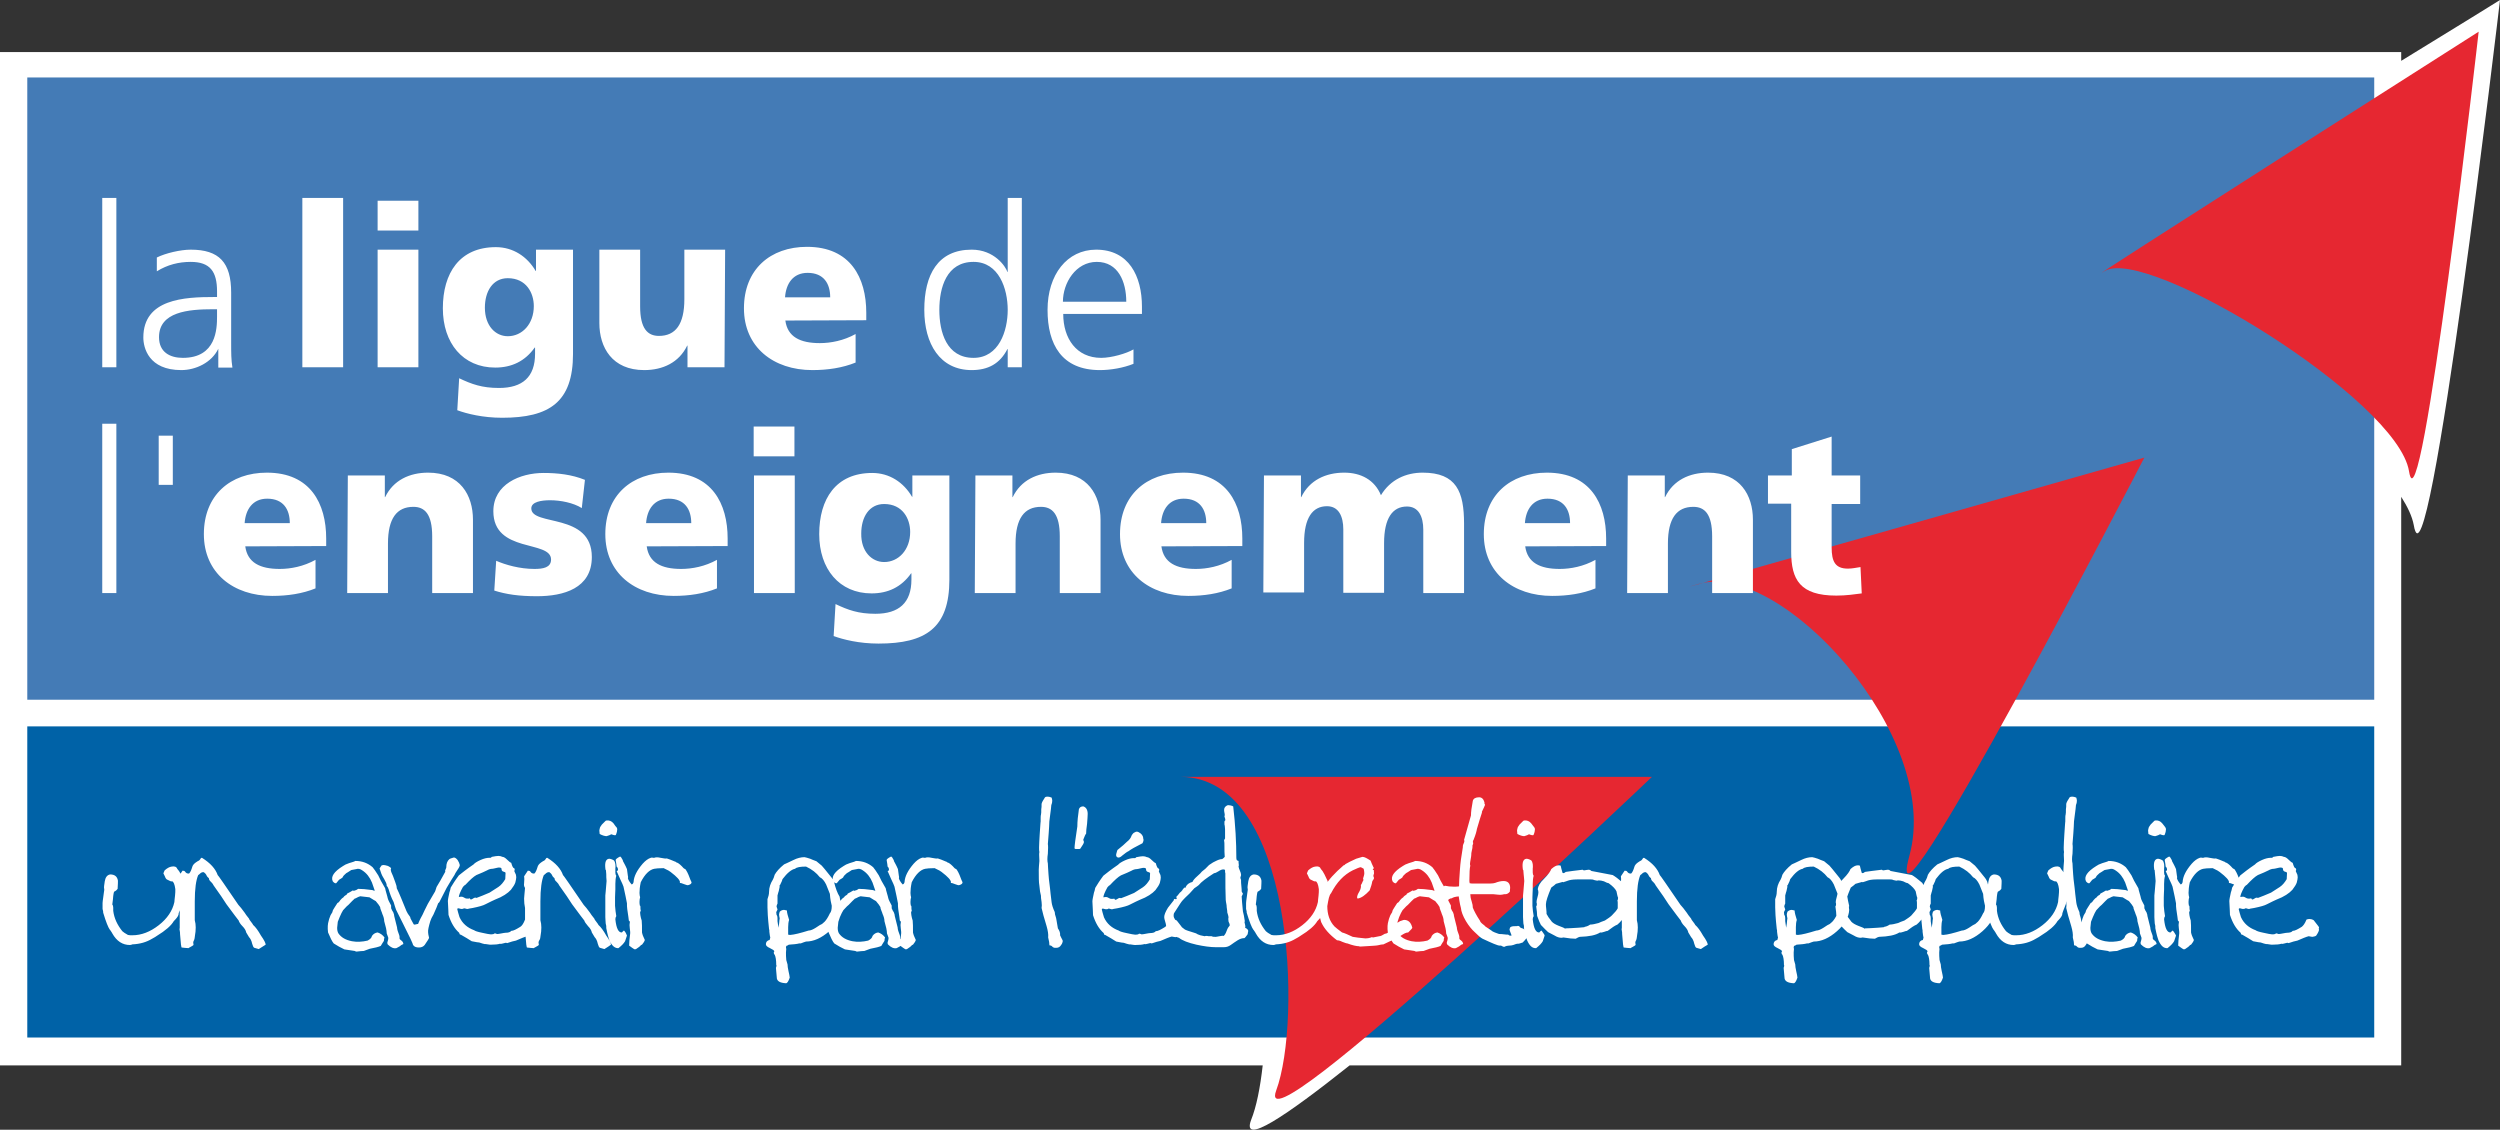
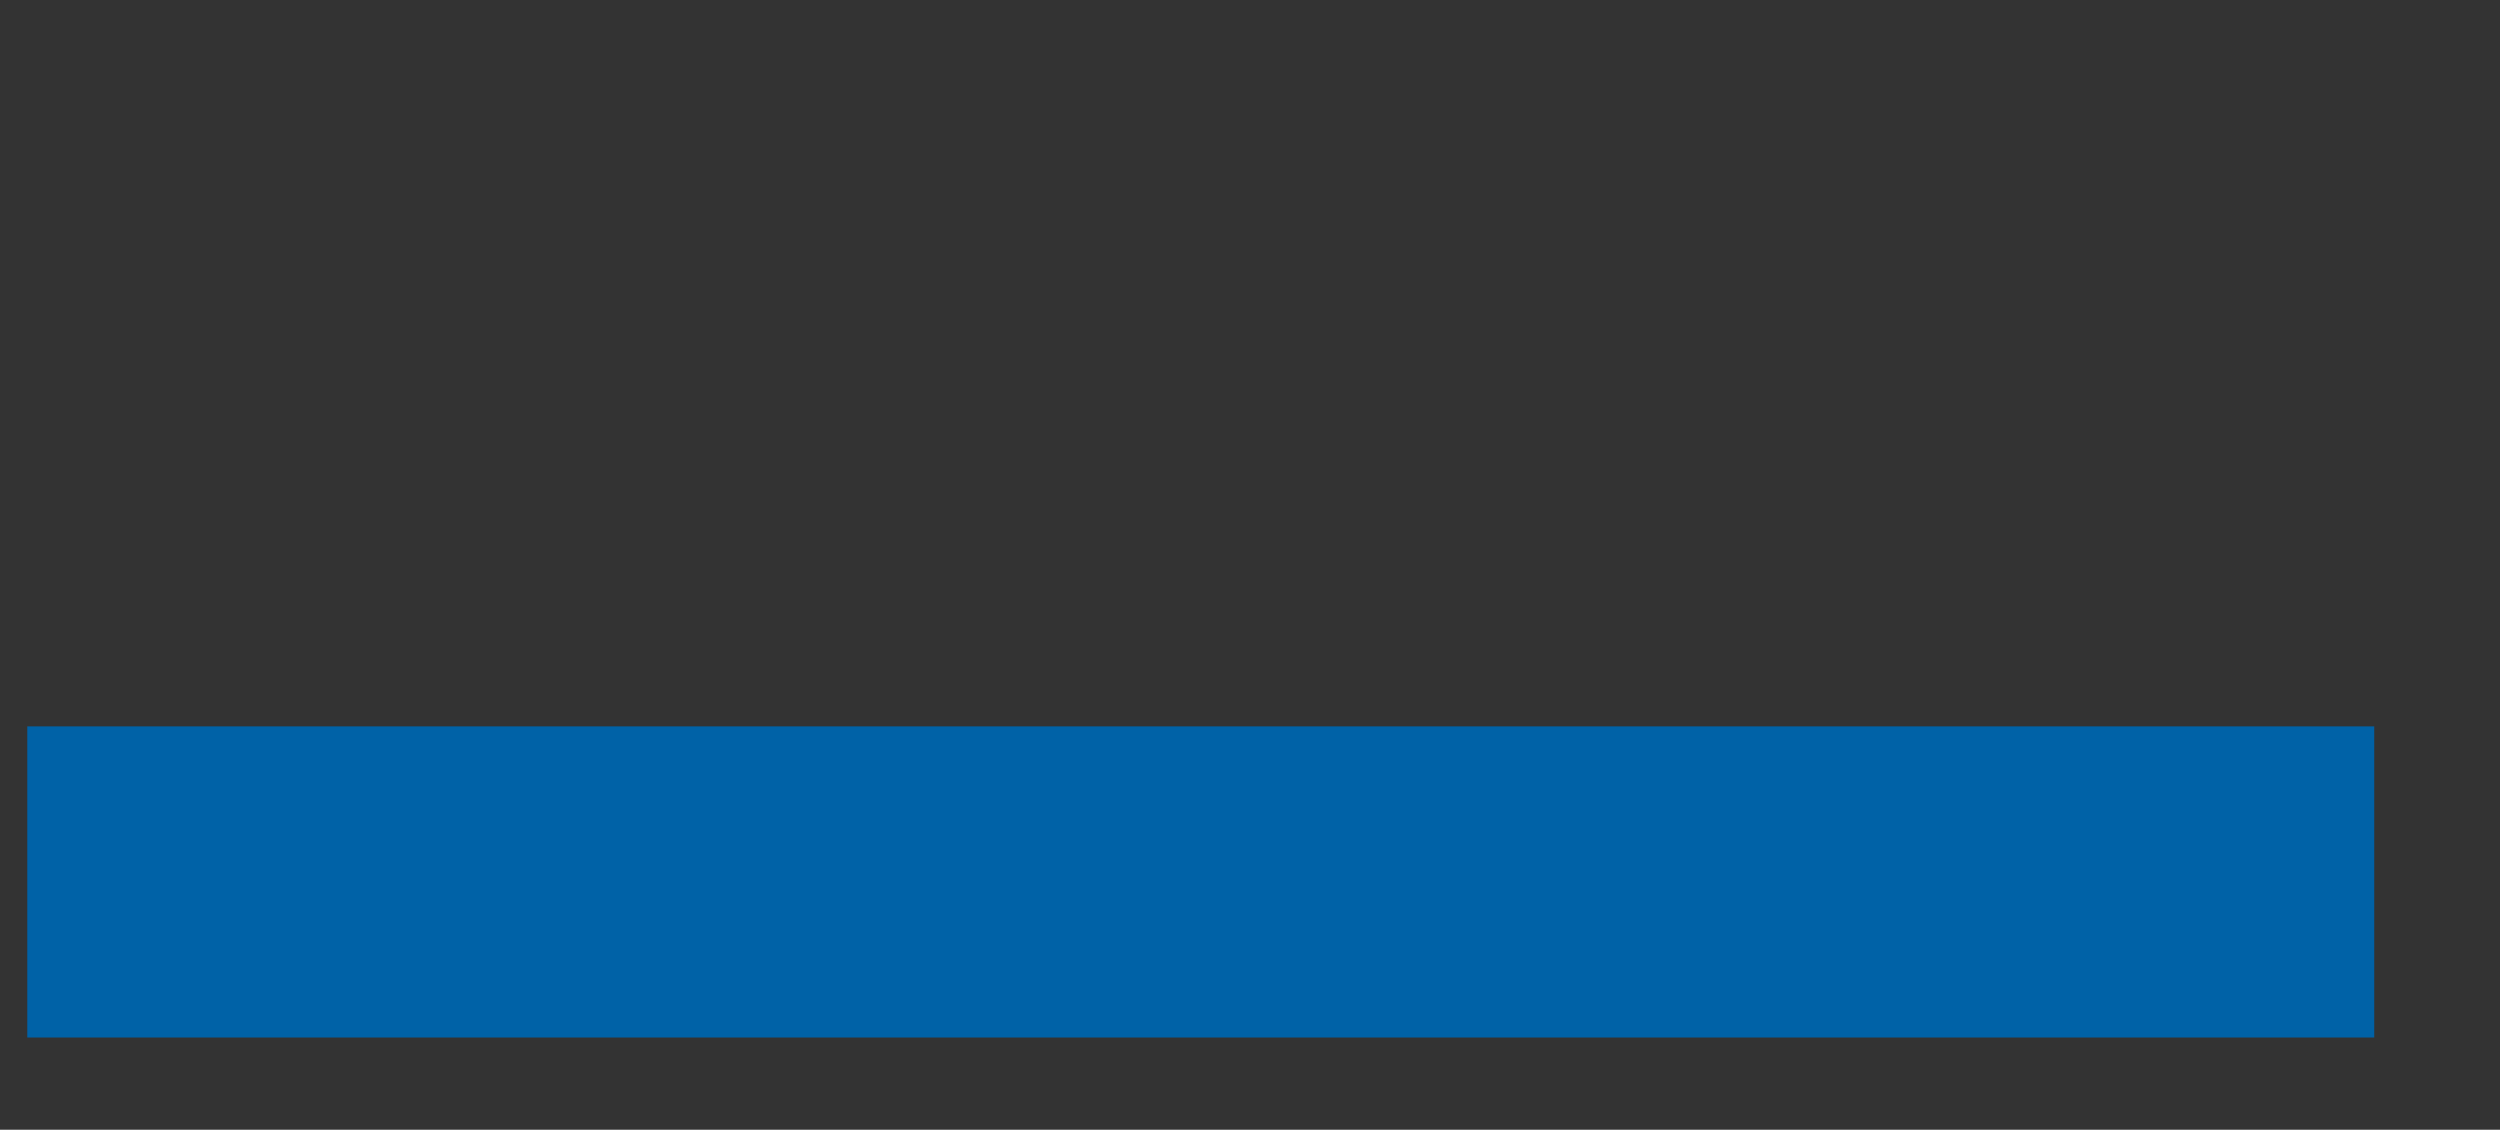
<svg xmlns="http://www.w3.org/2000/svg" id="Layer_1" x="0" y="0" version="1.1" viewBox="0 0 797.1 360.2" xml:space="preserve">
  <rect x="0" y="0" width="797.1" height="360.2" fill="#333333" stroke="none" />
  <defs />
  <style>.st0{fill:#fff}</style>
-   <path d="M765.6 19.4v-2.8H0v323.1h402.6c-.8 7.1-2 13.2-3.7 17.4-3.1 8.3 10.9-1.1 31.4-17.4h335.3V158.4c2.1 3.3 3.5 6.3 4 9C774.2 194.8 797.1 0 797.1 0s-13 8.1-31.5 19.4z" class="st0" />
-   <path fill="#447bb6" d="M8.7 24.7H757v198.4H8.7z" />
  <path fill="#0062a7" d="M8.7 231.6H757v99.2H8.7z" />
-   <path d="M32.6 63.1h4.5v54h-4.5v-54zM69.6 111.2c-2.1 4.4-7.2 6.8-11.8 6.8-10.4 0-12.1-7.1-12.1-10.4 0-12.3 13.1-12.9 22.6-12.9h.9v-1.8c0-6.3-2.2-9.4-8.4-9.4-3.8 0-7.4.9-10.8 3v-4.4c2.8-1.4 7.6-2.5 10.8-2.5 9.1 0 12.9 4.1 12.9 13.7v16.2c0 2.9 0 5.2.4 7.7h-4.5v-6zm-.4-12.6h-1.3c-7.8 0-17.2.8-17.2 8.9 0 4.8 3.5 6.6 7.6 6.6 10.7 0 10.9-9.3 10.9-13.2v-2.3zM96.4 63.1h13v54h-13v-54zM120.4 79.6h13v37.5h-13V79.6zm13-6.1h-13V64h13v9.5zM182.7 112.8c0 15.4-7.5 20.4-22.6 20.4-6.2 0-11.3-1.3-14.3-2.4l.6-10.2c4 1.9 7.3 3.1 12.7 3.1 7.5 0 11.5-3.5 11.5-10.9v-2h-.1c-3.1 4.4-7.4 6.4-12.6 6.4-10.3 0-16.7-7.8-16.7-18.9 0-11.2 5.3-19.5 16.9-19.5 5.5 0 10 3 12.7 7.6h.1v-6.8h11.8v33.2zm-20.8-5.6c4.6 0 8.3-3.9 8.3-9.6 0-4.2-2.4-8.9-8.3-8.9-4.8 0-7.3 4.2-7.3 9.4 0 5.8 3.4 9.1 7.3 9.1zM231 117.1h-11.8v-6.9h-.1c-2.6 5.4-7.8 7.8-13.7 7.8-10.2 0-14.3-7.2-14.3-15V79.6h13v18.1c0 7.1 2.4 9.4 6 9.4 5.3 0 8.1-3.7 8.1-11.7V79.6h13l-.2 37.5zM250.4 102.2c.7 5.2 4.7 7.2 11 7.2 3.5 0 7.6-.8 11.4-2.9v9.1c-4.2 1.7-8.9 2.4-13.8 2.4-12.4 0-21.8-7.3-21.8-19.7s8.4-19.6 20.1-19.6c13.9 0 18.9 9.9 18.9 21v2.4l-25.8.1zm14.3-7.4c0-4.3-2-7.8-7.2-7.8-4.7 0-6.9 3.5-7.2 7.8h14.4zM325.8 117.1h-4.5v-5.8h-.1c-2.4 4.7-6.2 6.7-11.4 6.7-10.1 0-15.1-8.4-15.1-19.2 0-11.2 4.3-19.2 15.1-19.2 7.2 0 10.8 5.3 11.4 7.1h.1V63.1h4.5v54zm-15.4-3c8.1 0 10.9-8.6 10.9-15.3s-2.8-15.3-10.9-15.3c-8.6 0-10.9 8.2-10.9 15.3 0 7.1 2.3 15.3 10.9 15.3zM361.4 116c-3.2 1.3-7.3 2-10.7 2-12.2 0-16.7-8.2-16.7-19.2 0-11.2 6.2-19.2 15.5-19.2 10.4 0 14.6 8.4 14.6 18.2v2.3H339c0 7.8 4.2 14 12.1 14 3.3 0 8.1-1.4 10.3-2.7v4.6zm-2.3-19.8c0-6.4-2.6-12.7-9.4-12.7-6.7 0-10.8 6.7-10.8 12.7h20.2zM32.6 135.1h4.5v54h-4.5v-54zM50.6 138.9h4.5v15.7h-4.5v-15.7zM78.2 174.2c.7 5.2 4.7 7.2 11 7.2 3.5 0 7.6-.8 11.4-2.9v9.1c-4.2 1.7-8.9 2.4-13.8 2.4-12.4 0-21.8-7.3-21.8-19.7s8.4-19.6 20.1-19.6c13.9 0 18.9 9.9 18.9 21v2.4l-25.8.1zm14.2-7.4c0-4.3-2-7.8-7.2-7.8-4.7 0-6.9 3.5-7.2 7.8h14.4zM110.9 151.6h11.8v6.9h.1c2.6-5.4 7.8-7.8 13.7-7.8 10.2 0 14.3 7.2 14.3 15v23.4h-13V171c0-7.1-2.4-9.4-6-9.4-5.3 0-8.1 3.7-8.1 11.7v15.8h-13l.2-37.5zM158.2 178.8c3 1.3 7.5 2.6 12.2 2.6 2.7 0 5.3-.4 5.3-3 0-6.3-18.4-1.9-18.4-15.4 0-8.6 8.5-12.2 16-12.2 4.5 0 9 .5 13.2 2.2l-1 9c-2.7-1.7-6.8-2.5-10.1-2.5-2.8 0-6 .5-6 2.6 0 5.8 19.3 1.2 19.3 15.5 0 10-9 12.5-17.5 12.5-5.8 0-9.8-.6-13.6-1.8l.6-9.5zM206.2 174.2c.7 5.2 4.7 7.2 11 7.2 3.5 0 7.6-.8 11.4-2.9v9.1c-4.2 1.7-8.9 2.4-13.8 2.4-12.4 0-21.8-7.3-21.8-19.7s8.4-19.6 20.1-19.6c13.9 0 18.9 9.9 18.9 21v2.4l-25.8.1zm14.2-7.4c0-4.3-2-7.8-7.2-7.8-4.7 0-6.9 3.5-7.2 7.8h14.4zM240.4 151.6h13v37.5h-13v-37.5zm12.9-6.1h-13V136h13v9.5zM302.7 184.8c0 15.4-7.5 20.4-22.6 20.4-6.2 0-11.3-1.3-14.3-2.4l.6-10.2c4 1.9 7.3 3.1 12.7 3.1 7.5 0 11.5-3.5 11.5-10.9v-2h-.1c-3.1 4.4-7.4 6.4-12.6 6.4-10.3 0-16.7-7.8-16.7-18.9 0-11.2 5.3-19.5 16.9-19.5 5.5 0 10 3 12.7 7.6h.1v-6.8h11.8v33.2zm-20.8-5.6c4.6 0 8.3-3.9 8.3-9.6 0-4.2-2.4-8.9-8.3-8.9-4.8 0-7.3 4.2-7.3 9.4-.1 5.8 3.4 9.1 7.3 9.1zM311 151.6h11.8v6.9h.1c2.6-5.4 7.8-7.8 13.7-7.8 10.2 0 14.3 7.2 14.3 15v23.4h-13V171c0-7.1-2.4-9.4-6-9.4-5.3 0-8.1 3.7-8.1 11.7v15.8h-13l.2-37.5zM370.3 174.2c.7 5.2 4.7 7.2 11 7.2 3.5 0 7.6-.8 11.4-2.9v9.1c-4.2 1.7-8.9 2.4-13.8 2.4-12.4 0-21.8-7.3-21.8-19.7s8.4-19.6 20.1-19.6c13.9 0 18.9 9.9 18.9 21v2.4l-25.8.1zm14.3-7.4c0-4.3-2-7.8-7.2-7.8-4.7 0-6.9 3.5-7.2 7.8h14.4zM403 151.6h11.8v6.9h.1c2.6-5.4 7.8-7.8 13.7-7.8 5.3 0 9.7 2.3 11.7 7.2 3-5 8-7.2 13.3-7.2 10.8 0 13.2 6.1 13.2 16.3v22.1h-13v-20.2c0-4.2-1.5-7.4-5.2-7.4-4.6 0-7.3 3.7-7.3 11.7V189h-13v-20.2c0-4.2-1.5-7.4-5.2-7.4-4.6 0-7.3 3.7-7.3 11.7v15.8h-13l.2-37.3zM486.3 174.2c.7 5.2 4.7 7.2 11 7.2 3.5 0 7.6-.8 11.4-2.9v9.1c-4.2 1.7-8.9 2.4-13.8 2.4-12.4 0-21.8-7.3-21.8-19.7s8.4-19.6 20.1-19.6c13.9 0 18.9 9.9 18.9 21v2.4l-25.8.1zm14.3-7.4c0-4.3-2-7.8-7.2-7.8-4.7 0-6.9 3.5-7.2 7.8h14.4z" class="st0" />
-   <path fill="#e62731" d="M376.5 247.7c36.2.2 38.6 78 30.4 100-8.1 22 119.8-100 119.8-100H376.5zm165-61.5c26.4-7.7 77.8 48.6 67.3 86.6-10.4 38 74.9-126.9 74.9-126.9s-168.6 48-142.2 40.3zm129.6-99.8c13.4-8.1 93.4 41 97 63.9 3.7 22.9 22.2-140.2 22.2-140.2S657.7 94.5 671.1 86.4z" />
-   <path d="M519 151.6h11.8v6.9h.1c2.6-5.4 7.8-7.8 13.7-7.8 10.2 0 14.3 7.2 14.3 15v23.4h-13V171c0-7.1-2.4-9.4-6-9.4-5.3 0-8.1 3.7-8.1 11.7v15.8h-13l.2-37.5zM563.7 151.6h7.6v-8.4l12.7-4v12.4h9.1v9.1H584v13.8c0 4.5 1.1 6.8 5.2 6.8 1.3 0 2.7-.3 4-.5l.4 8.4c-2.4.3-4.9.7-8.1.7-11.6 0-14.4-5.1-14.4-14v-15.3h-7.4v-9zM58.5 283.8c-.1 1-.3 2.4-.4 4.4-.1.3-.4 1.1-.9 2.3-.2.5-.3.9-.3 1.2-.2.6-.7 1.2-1.5 2-.8 1.4-2.6 3-5.4 4.7-.2.2-.8.5-1.5.9-1.8 1.1-3.9 1.7-6.3 1.8-.2.1-.5.2-.8.2-2.3 0-4.2-1.2-5.6-3.7 0-.1-.3-.5-.7-1.1l-.1-.1c-.5-.7-1.2-2.4-2.1-5.4 0-.2 0-.6-.2-1.2v-1.9c0-.4.1-.9.2-1.7 0-.2.1-.7.2-1.5.1-.7.2-1.1.1-1.4-.1-.3 0-1.1.2-2.3s.7-2 1.7-2.2c1.5 0 2.3.7 2.5 2 0 .3 0 1.1-.1 2.6-.2.3-.5.6-1.1.9-.1.1-.3.9-.4 2.5l-.2 1.6c.2.2.3.6.3 1v1c.3 2.4 1.3 4.5 2.9 6.5.3.3.9.7 1.8 1.2.4.1.9.1 1.4.1 2.9 0 5.7-1.1 8.4-3.2s4.4-4.6 5-7.4c0-.4.1-1 .2-2 .1-.8.1-1.5.1-2.1-.2-1.6-.6-2.4-1-2.5-.3.1-.8-.1-1.5-.5-.3-.1-.6-.4-.8-1-.3-.6-.4-.9-.5-1 0-.2.2-.5.4-1 .8-.7 1.5-1.1 2.2-1.2 1-.2 1.6.1 1.8.7.4.4.8 1 1.2 1.8s.7 1.5 1 2.1c-.2.7-.2 1.8-.2 2.9zm24 18.8l-1.4-.4c-.3-.1-.5-.6-.7-1.3-.2-1-.6-1.7-1-2.1-.2-.3-.5-.8-.9-1.5-.1-.6-.5-1.3-1.2-2s-1.1-1.4-1.2-1.8c-.4-.5-1.7-2.2-3.9-5.2-.9-1.4-2.2-3.4-4.1-6-.1-.3-.4-.7-.8-1.1-.5-.4-.7-.8-.7-1.2-.2-.2-.4-.3-.6-.6l-.1-.2c-.2-.5-.6-.9-.9-1.1-.5-.1-.9.1-1.4.6-.1.1-.2.2-.4.3-.7 1.6-1.1 4.4-1.1 8.4v6c.2.7.3 1.5.3 2.3 0 1-.1 1.8-.2 2.3-.1 1-.2 1.5-.3 1.7-.2.3-.3.6-.3.9 0 .1.1.3.1.7-.1.1-.5.4-1.1.7-.2.1-.4.2-.5.3-.5 0-1.3-.1-2.2-.2 0-.1-.1-.2-.1-.3v-.1l-.1-.5c-.1-.9-.2-2-.3-3.4 0-.3 0-.7-.1-1.1s-.1-.6 0-.8v-6.4c-.2-.9-.3-1.9-.3-3 .1-.7.1-1.8.3-3.4-.3-.4-.4-.9-.3-1.5.1-1 .1-1.8 0-2.3v.1c.1-.1.5-.7 1.2-1.8.2 0 .5.1.6.1l.2.2c.3.5.8.7 1.3.6.4-.4.7-1.1 1-2.1.1-.4.4-.9 1.1-1.4l.6-.4c.3-.1.6-.3.8-.6l.2-.3c.1-.2.3-.2.4-.2 2.7 1.7 4.3 3.5 5 5.5.1 0 2.3 3.2 6.6 9.5.5.5 1.2 1.4 2 2.5.2.4.7 1 1.4 1.9 0 .2.4.7 1 1.5.1.1.2.3.3.5.8.7 1.6 1.8 2.5 3.4 1 1.4 1.5 2.4 1.5 2.9-.5.3-1.2.8-2.2 1.4zm45.5-1.3c-.3.3-.8.6-1.6 1-.9.2-1.8-.2-2.8-1.2-.1-.2-.1-.4-.1-.6 0-.1.1-.4.2-.7.1-.3.1-.6.1-.8-.1-.2-.2-.7-.5-1.4 0-.9-.3-2.2-.8-3.9 0-.7-.2-1.4-.6-2.3 0-.2-.2-.5-.4-1.1-.2-.5-.3-.8-.3-1.1-.2-.4-.7-1.1-1.4-1.9-.2-.1-.9-.5-2-1.2-1.6-.2-2.5-.3-2.6-.3-.2-.1-.6 0-1 .2-.6.3-.9.5-1.1.5-.5.4-1.1 1.1-2 2-.2.1-.7.6-1.7 1.7-.3.5-.7 1.2-1.1 2.2l-.6 1.5c0 .3-.1 1-.2 1.9 0 .7.1 1.3.4 1.8.9 1.3 2.3 2.1 4.3 2.5 1.6.3 3.3.2 5-.2.8-.4 1.3-.9 1.4-1.5.5-.7 1.1-1 1.8-1.1.9.3 1.6.8 2.2 1.6-.1.2-.2.6-.2 1.1-.2.3-.6.9-1 1.6-.7.3-1.8.6-3.5.9-.3.1-.9.3-1.9.7-.6 0-1.3.1-2.3.2-.1 0-.3 0-.6-.2-.7-.1-1.8-.3-3.3-.5-1.1-.5-2.3-1.2-3.4-1.9-.5-.6-1.1-1.8-1.8-3.5-.2-1.5-.1-2.8.2-3.7 0-.2.2-.8.6-1.8.1-.2.3-.5.6-1 0-.4.3-.9.7-1.5l.9-1.4c.3-.1.5-.3.7-.6l.2-.3c.4-.5.7-.7 1-.9.1-.2.3-.4.6-.6l.2-.1c.2-.1.3-.2.4-.5.4-.2 1-.5 1.8-1 .1.1.2.1.4.1.1 0 .2 0 .2-.1.3 0 .7-.2 1.1-.5 1 0 2.5.1 4.6.4.2.1.4.2.7.2-.2-.6-.5-1.4-.9-2.6-.7-1.7-1.7-3-3.1-3.9-.7-.5-1.3-.6-1.9-.4 0 0-.6.1-1.6.3-.9.6-1.4.9-1.6 1-.6.5-1 .9-1.2 1.4-.2.2-.6.4-1.1.7l-.9 1.1c-.3.1-.7-.1-1.1-.6-.7-1.5.4-3.1 3.3-4.9.4-.3 1-.6 1.9-.9 1-.3 1.7-.5 2-.7 2.2 0 4 .7 5.5 2 .4.5 1 1.3 1.8 2.6.4.9 1.1 2.3 2.2 4.1 0 .2.2.9.6 2.3.1.2.1.5.2.8.1.5.5 1.3 1.1 2.4 0 .9 0 1.2.1 1 0 .2.2.6.6 1.2.2.5.3.9.3 1.2l.9 3.6c0 .6.3 1.5.7 2.5.1.2.1.6.1 1.1 0 .1.2.3.6.6.4.3.6.7.6 1.1l-.6.3zm18.6-25.5c0 .3-.2.8-.7 1.5-.6.9-.9 1.4-1 1.7-.5.7-1.3 2.1-2.5 4.1-.2.4-1 1.9-2.3 4.5 0 .1-.2.2-.4.4-.2.7-.7 1.8-1.5 3.6-.5.8-.8 1.5-1 2.1-.5 1.7-.8 2.9-.7 3.6 0 .3.1.9.3 1.7 0 .2-.5 1-1.4 2.3-.4.5-1 .8-1.8.8-.9 0-1.5-.2-1.9-.8 0-.3-1.1-2.7-3.3-7-.5-.9-1.1-2.3-2.1-4.2-.2-.6-.5-1.4-.8-2.5-.7-1.3-1.2-2.7-1.6-4.1-.2-.6-.4-.9-.6-1v-.2c0-.5-.3-1.1-.8-2-.5-.8-.8-1.4-.9-1.7-.4-1.2-.6-1.8-.6-1.6.1-.3.4-.7.7-1.1.2 0 .4-.1.6-.1.3 0 .7.1 1.4.3.6.3.9.5 1 .8 0 0 0 .1-.1.2v.2c0 .5.3 1.1.7 2 .1.2.3.9.7 1.9.3.8.5 1.4.5 2 .8 1.6 1.8 4.1 3.1 7.3.2.5.6 1.1 1.2 1.9 0 .3.2.7.5 1.2s.5.9.6 1.1l.2.1c.1 0 .3 0 .6-.1s.5-.1.6-.1c.1-.3.5-1.3 1.4-2.9.3-.6.8-1.8 1.7-3.5.2-.4.9-1.6 2.1-3.6.2-.2.4-.8.7-1.8.7-1.1 1.6-2.7 2.8-4.9l-.1-.2c0-.1.1-.3.2-.6.2-.3.2-.5.2-.7 0-1 .3-1.9 1-2.5.3-.2.8-.3 1.4-.5.4 0 .8.3 1.2.8.4.6.6 1.1.7 1.6zm24.8 20.1l-.1.2c0 .1.1.2.1.3 0 .2-.1.5-.2.7l-.1.2c-.1.2-.3.6-.6 1-.2.2-.6.3-1.2.4-.2 0-.6-.1-1.2-.2-.8.2-2 .7-3.6 1.4-.7.1-1.6.4-2.8.8-.2-.1-.3-.1-.5-.1-.1 0-.4.1-.8.2s-.7.2-1 .1c-.6.2-1.6.3-2.9.3-.2 0-.5 0-1-.1-.4-.1-.8-.1-1-.1-.4-.1-.9-.2-1.7-.5-.2 0-1-.1-2.4-.4-.9-.6-2.1-1.3-3.5-2.1h-.1c-.2 0-.3-.2-.4-.6-1.5-1.3-2.6-3.2-3.4-5.7 0-.8-.1-2.2-.2-4.4 0-.5.2-1.4.5-2.8.1-.3.3-.8.4-1.5.6-1 1.4-2.3 2.6-3.9 1-.8 2.5-2 4.7-3.5.3-.4 1.1-.9 2.2-1.4s2.1-.7 2.7-.7h.5c.1 0 .2-.1.4-.3 1-.2 1.7-.3 2.1-.3.5 0 .9.1 1.3.3.4 0 .9.3 1.5.9s1 .9 1.3 1c.3 1.1.6 1.7.9 1.7l.1.1c.1.1.1.2.1.4 0 .1 0 .2-.1.3v.2c.1.2.3.6.5 1.1 0 .2.1.5.1.8 0 .4-.1.9-.3 1.7-.2.6-.7 1.4-1.4 2.3-1 1.1-2.6 2.2-5 3.1-.7.3-1.7.8-3.1 1.5-.7.4-2.1.8-4.1 1.2l-1.2.2c-.2.1-.3.1-.5.1-.1 0-.3 0-.5-.1-.2 0-.4-.1-.5-.1h-.1c-.2.2-.5.2-.7.2-.1 0-.3 0-.6-.1-.2-.1-.4-.1-.6-.1-.1 0-.2.1-.2.3.1.6.4 1.4.7 2.5.9 2 2.5 3.4 4.7 4.2.2.2 1 .5 2.5.8 1.4.3 2.3.5 2.7.5.3 0 .7 0 1-.1.1-.1.2-.2.4-.2.1 0 .2 0 .4.1s.3.1.4.1c.3 0 .7-.1 1.3-.2s1-.2 1.3-.2c.9 0 1.5-.2 1.8-.6.7 0 1.6-.5 2.9-1.3.5-.3 1-1 1.5-2.3.3-.1.6-.2.9-.2.4 0 .9.1 1.4.4l1.4 1.8c.4.5.4.6.3.7zm-10.2-17.6c-.1-.2-.3-.3-.7-.4s-.6-.4-.6-.9c0-.3-.3-.4-.9-.4-.2 0-.5.1-1 .2s-.8.2-1 .2c-.6 0-1.2.2-1.7.5-.8.4-1.9.9-3.4 1.5-.9.5-2 1.5-3.5 3.1-.2.1-.5.3-.8.7-.9 1.6-1.3 2.7-1.3 3.2.5-.1.8-.1.9-.1.2 0 .5.1.8.3s.6.3.8.3h.7c.1-.1.2-.1.2-.1s.2.1.2.2.2.2.2.2c.2 0 .4-.1.7-.3s.5-.3.7-.3.3 0 .4.1c1.1-.4 2.6-1 4.2-1.7l2.8-1.8c.9-.6 1.6-1.5 2.2-2.5.1-1.8.1-2.4.1-2zm31.5 24.3l-1.4-.4c-.3-.1-.5-.6-.7-1.3-.2-1-.6-1.7-1-2.1-.2-.3-.5-.8-.9-1.5-.1-.6-.5-1.3-1.2-2-.7-.8-1.1-1.4-1.2-1.8-.4-.5-1.7-2.2-3.9-5.2-.9-1.4-2.2-3.4-4.1-6-.1-.3-.4-.7-.8-1.1-.5-.4-.7-.8-.7-1.2-.2-.2-.4-.3-.6-.6l-.1-.2c-.2-.5-.6-.9-.9-1.1-.5-.1-.9.1-1.4.6-.1.1-.2.2-.4.3-.7 1.6-1.1 4.4-1.1 8.4v6c.2.7.3 1.5.3 2.3 0 1-.1 1.8-.2 2.3-.1 1-.2 1.5-.4 1.7-.2.3-.3.6-.3.9 0 .1.1.3.1.7-.1.1-.5.4-1.1.7-.2.1-.4.2-.5.3-.5 0-1.3-.1-2.2-.2 0-.1-.1-.2-.1-.3v-.1l-.1-.5c-.1-.9-.2-2-.3-3.4 0-.3 0-.7-.1-1.1s-.1-.6 0-.8v-6.4c-.2-.9-.3-1.9-.3-3 .1-.7.1-1.8.3-3.4-.3-.4-.4-.9-.3-1.5.1-1 .1-1.8 0-2.3v.1c.1-.1.5-.7 1.2-1.8.2 0 .5.1.6.1l.2.2c.3.5.8.7 1.3.6.4-.4.7-1.1 1-2.1.1-.4.4-.9 1.1-1.4l.6-.4c.3-.1.6-.3.8-.6l.2-.3c.1-.2.3-.2.4-.2 2.7 1.7 4.3 3.5 5 5.5.1 0 2.3 3.2 6.6 9.5.5.5 1.2 1.4 2 2.5.2.4.7 1 1.4 1.9 0 .2.4.7 1 1.5.1.1.2.3.3.5.8.7 1.6 1.8 2.5 3.4 1 1.4 1.5 2.4 1.5 2.9-.4.3-1.1.8-2.1 1.4zm3.9-38.8c.1.2.2.3.2.6 0 .4-.1 1-.4 1.7 0 .1-.1.2-.2.2-.2 0-.4 0-.7-.1s-.5-.2-.6-.2c-.3.2-.8.4-1.5.6-.5 0-1.3-.2-2.2-.7 0 .2 0-.2-.1-1 0-.2 0-.4.1-.6 0-.4.3-.9.7-1.4l1.1-1.1c.1-.1.2-.2.4-.2.9-.1 1.6.2 2.2.9.5.8.9 1.2 1 1.3zm3.3 34.5c0 .1-.2.7-.6 1.8-.4.7-1.1 1.4-2.1 2.2-1.1.1-2.1-.7-2.9-2.5-.2-.5-.6-1.8-1-3.9v-.4c0-.2 0-.4-.1-.7-.1-.3-.1-.6-.1-.7 0-.4-.1-1-.1-1.7v-3.9-.5-1-1.5c0-.2.2-1.7.4-4.6-.1-.9-.1-1.6-.1-2.2l-.1-1.2c0-.2-.1-.2-.1-.1 0-.1-.1-.3-.1-.6-.2-1.9.2-2.9 1.2-3 .3 0 .8.1 1.5.5.3.3.4.7.5 1.2 0 .3.1.8 0 1.4v1.3c0 .4.1.8.3 1-.2.7-.3 1.6-.3 2.6v1.8c0 .6-.1 1.4-.1 2.5v2.7c.1 1.2.2 2.3.4 3.3-.2.3-.3.6-.3 1 .3 2.9 1 4.3 2.1 4.2.1-.2.3-.3.6-.6.1 0 .3.2.6.7.2.5.4.8.4.9zm-3.3-20.6h.1c.1 0 .2-.1.3-.2.1-.3 0-.7-.2-1l-.2-.2c0-.2-.1-1-.3-2.1 0-.2.4-.6 1.4-1.1.2 0 .5.4.9 1.2v.2c.3.6.8 1.4 1.3 2.6 0 .1.1.8.3 2.2.1.2.1.5 0 .7.1.5.5 1.2 1.2 2l.2-.1c.2-.1.3-.3.4-.6.1-1.9 1.1-3.8 2.9-5.9.9-1 1.7-1.6 2.6-1.9.2-.1.5-.1.8 0h.3c.5-.2 1.1-.2 2 0 1 .2 1.7.3 2 .2.6.2 1.5.5 2.6 1 .1 0 .3.1.4.2l.1.1c.3 0 .9.4 1.7 1.2.4.5.7.8 1.1.9.4.5.9 1.4 1.4 2.8.1.3.3.8.6 1.4 0 .4-.3.7-1 .9-.2.1-.7 0-1.4-.3s-1.1-.4-1.4-.4l.1-.1c.1-.7-.9-1.8-3-3.4-.2-.2-.9-.6-2.2-1.2-1.5 0-2.5.1-3 .2-1.5.3-3 1.7-4.3 4.3-.3 1.4-.4 2.5-.4 3.4 0 .6.1 1 .2 1.4-.1.3-.2.8-.2 1.4 0 .3 0 .7.1 1.2.2.1.2.3.2.5v.2c0 .3 0 .6.1.9 0 .1 0 .2-.1.3l-.1.2c0 .6.1 1.5.5 2.7.1.8.1 2.1.1 3.8.1.6.4 1.4.9 2.4-.1.4-.4.9-.9 1.5l-.3.1c-.3.4-.8.8-1.6 1.3l-.4.1c-.5-.2-1.1-.7-1.8-1.2 0-.9.1-2.1.3-3.6.1-.5 0-1.2-.1-2-.1-.7-.1-1.3 0-1.7.1-.2 0-.5-.2-.6l-.1-.1c0-.3-.2-1.5-.5-3.6-.1-.6-.1-1.3-.1-1.9-.2-1.2-.6-3-1.1-5.3-.1-.4-.5-1.2-1.1-2.5-.2-.4-.6-1.3-1.1-2.5zm71.6 11.4c0 .5.1.9.1 1-.1 2.3-1.4 4.6-3.9 6.8s-5 3.3-7.4 3.3c-.4.1-.9.3-1.7.6h-.5c-.7.2-1.8.3-3.3.4-.2.2-.5.3-.8.4l-.1.5c0 .1 0 .3.1.4 0 .3-.1.7-.1 1.2 0 .7 0 1.5.1 2.4.1.3.2.8.4 1.4 0 .5.1 1.2.3 2.1.2 1 .4 1.7.4 2.1-.4 1.2-.8 1.8-1.2 1.8-1.8-.1-2.7-.6-2.9-1.5-.1-1.1-.2-2.3-.3-3.4l.2-.7-.1-.2c0-1.6-.2-2.7-.5-3.3l-.2-.2c0-.2-.1-.3-.1-.4 0-.2.1-.4.2-.5-.1-.3-.6-.6-1.4-1-.9-.4-1.3-.8-1.3-1.2 0-.8.5-1.3 1.2-1.4 0-.2.1-.4.2-.7-.1-.4-.2-1-.3-1.9 0-.4 0-.7-.1-.9-.4-3.6-.5-5.9-.5-6.9v-2.6c.3-.8.5-1.6.5-2.3 0-1.5.5-2.8 1.2-3.9.2-.3.4-.9.6-1.6.5-.9 1.5-2.1 3-3.3.3-.1 1.3-.6 3-1.4 1.2-.6 2.4-.9 3.5-.9.4.1 1 .2 1.8.5.5.2 1.1.5 2 .8.4.3 1 .8 1.7 1.4.2.2 1.3 1.5 3.2 3.9.2.2.4.6.7 1.2.5 2.1 1.1 3.7 1.8 4.8.1.7.3 1.7.6 3l-.1.2zm-5.3 4.8c.5-.5 1.1-1.4 1.7-2.7.4-.4.6-1.2.6-2.4-.2-.8-.5-2.1-.6-3.8-.7-1.7-1.1-2.7-1.2-3-.6-1.2-1.3-2-2-2.3-1.1-1.4-2.5-2.5-4.4-3.4-1.8 0-3 .2-3.5.7-1.1.2-2.5 1.3-4 3.3 0 .2-.3.9-.8 1.9l-.2.2.1.3c-.1.4-.2.8-.3 1.4-.1.2-.2.7-.4 1.4v2.6c-.2.3-.3.7-.3 1 .1.2.2.5.3.9 0 .1-.1.2-.2.4s-.2.4-.2.5l.1.8c.2.2.3.6.3 1v1l.3 2.1c.2-1.1.3-1.9.3-2.3l.1-.7c-.1-.5-.2-.9-.2-1.3l.2-.8c.4-.4.9-.6 1.4-.6l.9.2c0 .7.3 1.7.7 3-.2.6-.3 1.4-.3 2.3v2.4l.6.1c1.4-.1 3.3-.6 5.9-1.4.7 0 1.5-.4 2.3-.9 1-.7 1.7-1.1 2-1.2l.8-.7zm24.6 7.4c-.3.3-.8.6-1.6 1-.9.2-1.8-.2-2.8-1.2-.1-.2-.1-.4-.1-.6 0-.1.1-.4.2-.7.1-.3.1-.6.1-.8-.1-.2-.2-.7-.5-1.4 0-.9-.3-2.2-.8-3.9 0-.7-.2-1.4-.6-2.3 0-.2-.2-.5-.4-1.1-.2-.5-.3-.8-.3-1.1-.2-.4-.7-1.1-1.4-1.9-.2-.1-.9-.5-2-1.2-1.6-.2-2.5-.3-2.6-.3-.2-.1-.6 0-1 .2-.6.3-.9.5-1.1.5-.5.4-1.1 1.1-2 2-.2.1-.7.6-1.7 1.7-.3.5-.7 1.2-1.1 2.2l-.5 1.5c0 .3-.1 1-.2 1.9 0 .7.1 1.3.4 1.8.9 1.3 2.3 2.1 4.3 2.5 1.6.3 3.3.2 5-.2.8-.4 1.3-.9 1.4-1.5.5-.7 1.1-1 1.8-1.1.9.3 1.6.8 2.2 1.6-.1.2-.2.6-.2 1.1-.2.3-.6.9-1 1.6-.7.3-1.8.6-3.5.9-.3.1-.9.3-1.9.7-.6 0-1.3.1-2.3.2-.1 0-.3 0-.6-.2-.7-.1-1.8-.3-3.3-.5-1.1-.5-2.3-1.2-3.4-1.9-.5-.6-1.1-1.8-1.8-3.5-.2-1.5-.1-2.8.2-3.7 0-.2.2-.8.6-1.8.1-.2.3-.5.6-1 0-.4.3-.9.7-1.5l.9-1.4c.3-.1.5-.3.7-.6l.2-.3c.4-.5.7-.7 1-.9.1-.2.3-.4.6-.6l.2-.1c.2-.1.3-.2.4-.5.4-.2 1-.5 1.8-1 .1.1.2.1.4.1.1 0 .2 0 .2-.1.3 0 .7-.2 1.1-.5 1 0 2.5.1 4.6.4.2.1.4.2.7.2-.2-.6-.5-1.4-.9-2.6-.7-1.7-1.7-3-3.1-3.9-.7-.5-1.3-.6-1.9-.4 0 0-.6.1-1.6.3-.9.6-1.4.9-1.6 1-.6.5-1 .9-1.2 1.4-.2.2-.6.4-1.1.7l-.9 1.1c-.3.1-.7-.1-1.1-.6-.7-1.5.4-3.1 3.3-4.9.4-.3 1-.6 1.9-.9 1-.3 1.7-.5 2-.7 2.2 0 4 .7 5.5 2 .4.5 1 1.3 1.8 2.6.4.9 1.1 2.3 2.2 4.1 0 .2.2.9.6 2.3.1.2.1.5.2.8.1.5.5 1.3 1.1 2.4 0 .9 0 1.2.1 1 0 .2.2.6.6 1.2.2.5.3.9.3 1.2l.9 3.6c0 .6.3 1.5.7 2.5.1.2.1.6.1 1.1 0 .1.2.3.6.6s.6.7.6 1.1c-.3.1-.5.2-.7.3zm-4.5-23.6h.1c.1 0 .2-.1.3-.2.1-.3 0-.7-.2-1l-.2-.2c0-.2-.1-1-.3-2.1 0-.2.4-.6 1.4-1.1.2 0 .5.4.9 1.2v.2c.3.6.8 1.4 1.3 2.6 0 .1.1.8.3 2.2.1.2.1.5 0 .7.1.5.5 1.2 1.2 2l.2-.1c.2-.1.3-.3.4-.6.1-1.9 1.1-3.8 2.9-5.9.9-1 1.7-1.6 2.6-1.9.2-.1.5-.1.8 0h.3c.5-.2 1.1-.2 2 0 1 .2 1.7.3 2 .2.6.2 1.5.5 2.6 1 .1 0 .3.1.4.2l.1.1c.3 0 .9.4 1.7 1.2.4.5.7.8 1.1.9.4.5.9 1.4 1.4 2.8.1.3.3.8.6 1.4 0 .4-.3.7-1 .9-.2.1-.7 0-1.4-.3s-1.1-.4-1.4-.4l.1-.1c.1-.7-.9-1.8-3-3.4-.2-.2-.9-.6-2.2-1.2-1.5 0-2.5.1-3 .2-1.5.3-3 1.7-4.3 4.3-.3 1.4-.4 2.5-.4 3.4 0 .6.1 1 .2 1.4-.1.3-.2.8-.2 1.4 0 .3 0 .7.1 1.2.2.1.2.3.2.5v.2c0 .3 0 .6.1.9 0 .1 0 .2-.1.3l-.1.2c0 .6.1 1.5.5 2.7.1.8.1 2.1.1 3.8.1.6.4 1.4.9 2.4-.1.4-.4.9-.9 1.5l-.3.1c-.3.4-.8.8-1.6 1.3l-.4.1c-.5-.2-1.1-.7-1.8-1.2 0-.9.1-2.1.3-3.6.1-.5 0-1.2-.1-2-.1-.7-.1-1.3 0-1.7.1-.2 0-.5-.2-.6l-.1-.1c0-.3-.2-1.5-.5-3.6-.1-.6-.1-1.3-.1-1.9-.2-1.2-.6-3-1.1-5.3-.1-.4-.5-1.2-1.1-2.5-.2-.4-.6-1.3-1.1-2.5zm55.6 23.2l-.2.3c-.4.7-.9 1-1.6 1h-.4c-.3 0-.6-.1-.9-.4l-.2-.2c-.2-.1-.5-.2-.7-.2 0-.6-.1-1.4-.4-2.5.1-1-.1-2.2-.5-3.6l-1-3.4c-.1-.3-.3-1.1-.6-2.4.1-.5.1-1.1 0-1.9-.2-1-.2-1.7-.2-2-.2-.7-.4-1.8-.5-3.2-.2-1.1-.2-2.8-.2-5.1 0-.6.1-1.5.2-2.8-.1-1.6-.1-2.6 0-2.8-.1-.4-.1-.9-.1-1.5 0-.9.1-2.4.2-4.2.2-3.1.3-4.4.3-3.9 0-1.4 0-2.1.1-2.3.1-.4.1-1 .1-1.8.1-.4.1-1 .1-1.7.1-.5.5-1.2 1.1-2.1.3-.2.6-.2.9-.2s.7.1 1.2.3c.1.3.2.7.2 1 0 .5-.1.9-.3 1.4 0 .6-.2 1.7-.4 3.4-.2 1.2-.3 2.4-.3 3.5 0 .8-.2 2.6-.4 5.5.1.5.1 1.6 0 3.1-.2 1.3-.2 2.3 0 3.1 0 .6.1 1.7.2 3.4 0 .6.2 2.2.5 4.6.1.8.2 2.3.5 4.4.1.8.4 1.8 1 3.1 0 .4.1 1 .4 1.8 0-.1.2 1 .6 3.4.5.7.8 1.5.7 2.2.2.4.4.9.8 1.6.1.3 0 .7-.2 1.1zm7.7-35.1c-.2.2-.5.8-.9 1.9 0 .1 0 .2.1.4s.1.3.1.4c0 .3-.4 1-1.1 2-.1.2-.3.2-.6.2h-.8c-.3 0-.5-.1-.5-.3 0-.7.3-3 .9-6.9 0-1.6.2-3.5.5-5.5.2-.6.7-.9 1.4-.9.9.3 1.4 1.1 1.4 2.4 0 .7-.1 1.8-.2 3.2-.2 1.3-.3 2.4-.3 3.1zm30.6 30.2l-.1.2c0 .1.1.2.1.3 0 .2-.1.5-.2.7l-.1.2c-.1.2-.3.6-.6 1-.2.2-.6.3-1.2.4-.2 0-.6-.1-1.2-.2-.8.2-2 .7-3.6 1.4-.7.1-1.6.4-2.8.8-.2-.1-.3-.1-.5-.1-.1 0-.4.1-.8.2s-.7.2-1 .1c-.6.2-1.6.3-2.9.3-.2 0-.5 0-1-.1-.4-.1-.8-.1-1-.1-.4-.1-.9-.2-1.7-.5-.2 0-1-.1-2.4-.4-.9-.6-2.1-1.3-3.5-2.1h-.1c-.2 0-.3-.2-.4-.6-1.5-1.3-2.6-3.2-3.4-5.7 0-.8-.1-2.2-.2-4.4 0-.5.2-1.4.5-2.8.1-.3.3-.8.4-1.5.6-1 1.4-2.3 2.6-3.9 1-.8 2.5-2 4.7-3.5.3-.4 1.1-.9 2.2-1.4s2.1-.7 2.7-.7h.5c.1 0 .2-.1.4-.3 1-.2 1.7-.3 2.1-.3.5 0 .9.1 1.3.3.4 0 .9.3 1.5.9s1 .9 1.3 1c.3 1.1.6 1.7.9 1.7l.1.1c.1.1.1.2.1.4 0 .1 0 .2-.1.3v.2c.1.2.3.6.5 1.1 0 .2.1.5.1.8 0 .4-.1.9-.3 1.7-.2.6-.7 1.4-1.4 2.3-1 1.1-2.6 2.2-5 3.1-.7.3-1.7.8-3.1 1.5-.7.4-2.1.8-4.1 1.2l-1.2.2c-.2.1-.3.1-.5.1-.1 0-.3 0-.5-.1s-.4-.1-.5-.1h-.1c-.2.2-.5.2-.7.2-.1 0-.3 0-.6-.1-.2-.1-.4-.1-.6-.1-.1 0-.2.1-.2.3.1.6.4 1.4.7 2.5.9 2 2.5 3.4 4.7 4.2.2.2 1 .5 2.5.8 1.4.3 2.3.5 2.7.5.3 0 .7 0 1-.1.1-.1.2-.2.4-.2.1 0 .2 0 .4.1s.3.1.4.1c.3 0 .7-.1 1.3-.2.6-.1 1-.2 1.3-.2.9 0 1.5-.2 1.8-.6.7 0 1.6-.5 2.9-1.3.5-.3 1-1 1.5-2.3.3-.1.6-.2.9-.2.4 0 .9.1 1.4.4l1.4 1.8c.4.5.3.6.3.7zm-10.2-17.6c-.1-.2-.3-.3-.7-.4s-.6-.4-.6-.9c0-.3-.3-.4-.9-.4-.2 0-.5.1-1 .2s-.8.2-1 .2c-.6 0-1.2.2-1.7.5-.8.4-1.9.9-3.4 1.5-.9.5-2 1.5-3.5 3.1-.2.1-.5.3-.8.7-.9 1.6-1.3 2.7-1.3 3.2.5-.1.8-.1.9-.1.2 0 .5.1.8.3s.6.3.8.3h.7c.1-.1.2-.1.2-.1s.2.1.2.2.2.2.2.2c.2 0 .4-.1.7-.3s.5-.3.7-.3.3 0 .4.1c1.1-.4 2.6-1 4.2-1.7l2.8-1.8c.9-.6 1.6-1.5 2.2-2.5.1-1.8.1-2.4.1-2zm-2.4-9.6c-.1.1-.2.2-.3.2-2 1-3.4 1.8-4.2 2.4-.5.2-1.1.7-2 1.4-.5.5-1 .7-1.4.6-.5-.2-.6-.6-.5-1.1.2-.9.4-1.3.4-1.3 1.4-1.1 2.4-2 3-2.6.8-.6 1.3-1.3 1.5-2 .4-.7.8-1 1-1 .4-.3.8-.3 1.2-.1 1 .5 1.5 1.2 1.5 2 .2.5.1.9-.2 1.5zm10.9 17.4h-.1l-.1-.2c.3-.3.7-.7 1.2-1.4.2-.1.5-.4.8-.8l.1-.2c.2-.3.5-.6.8-.7l.2.2v-.4c.4-.8 1.2-1.3 2.1-1.5.2-.5.7-1.1 1.5-1.8s1.3-1.2 1.5-1.5c.7-.5 1.5-1.2 2.3-2.1 1-.7 1.7-1.1 2-1.2.8-.4 1.5-.7 2.2-.7.2-.1.5-.4.8-.7-.1-1-.1-2.1-.1-3.5 0-.7 0-1.3-.1-1.7v-.2s0-.1.1-.1l.1-.2c.1-.1.1-.2.1-.2v-.7-2.2c0-.4-.1-.9-.1-1.2-.1-.1-.1-.5-.1-1.2 0-.2.1-.3.3-.5 0-.2-.1-.7-.3-1.2 0-.1.1-.2.1-.4s0-.4-.1-.8-.1-.7-.1-.9c0-.7.4-1.2 1.2-1.5.5 0 1.1.1 1.7.4.7 6 1 11.5 1 16.5 0 .3.1.6.2.7l.5.2c0 .3 0 .8.1 1.4 0 .1-.1.2-.1.4s.2.8.7 2c0 .2.1.4.1.6 0 .1 0 .3-.1.5s-.1.4-.1.5c0 .2.1.4.2.6v.3c0 .4 0 .9.1 1.7.1.8.1 1.4.1 1.7 0 .1.1.2.2.4l.1.2.1.1c0 .1-.1.3-.2.5l-.2.4c0 .9.2 2.5.4 4.8.2.7.4 1.7.6 3.1 0 .1-.1.2-.1.3 0 .1.1.4.2.9.1.3.1.6 0 .9.7.3 1 .7 1 1.1 0-.1-.1.2-.2 1-.1.1-.2.2-.3.4l-.1.1c-.1.2-.3.4-.6.7-.7 0-1.4.2-2.2.7-.8.5-1.5 1-2.2 1.5s-1.4.7-2.2.7h-2.5c-1.8 0-3.9-.3-6.2-.8-2.6-.6-4.5-1.3-5.6-2.2-.9-.2-1.6-.7-2-1.5 0 0-.1-.1-.2-.1h-.2c-.3 0-.8-.7-1.7-2.2 0-.3-.1-.8-.3-1.4-.2-.6-.3-1.1-.3-1.4 0-.7.4-1.7 1.2-3 .4-.5 1-1.3 1.8-2.3.1-.1.1-.2.1-.4.2-.1.3-.1.4-.1l.1.1h.1c.1 0 .2-.1.3-.2v-.3zm16.5 6.2c0-.3-.2-.8-.4-1.5 0-.2 0-.6-.1-1.1s-.1-.8-.1-1-.1-.6-.2-1.2c-.1-.5-.1-.9-.1-1.2-.1-1.8-.1-4.5-.1-7.8 0-.2 0-.3-.1-.5v-.3-.3c0-.2-.2-.3-.6-.3s-.9.2-1.5.6-1.1.6-1.4.6c-2.5 1.6-4.1 2.8-4.9 3.8-.3.2-.7.6-1.4 1-1 1.2-2 2.2-2.9 3-.5.5-1.1 1.1-1.6 1.9s-1.2 1.9-2 3.1c-.1.3-.1.6-.1.9 0 .5.6 1.4 1.7 2.8.3.2.9.7 1.8 1.4.2.2 1.4.6 3.7 1.3.2.2.7.4 1.3.6.8.2 1.3.3 1.4.3s.2-.1.4-.1.5 0 .9.1h.9c.4.2.8.2 1.3.2.2 0 .6-.1 1.2-.2s1.1-.2 1.4-.1c.2-.2.6-.7.9-1.6s.7-1.4.9-1.6l.1-.2c0-.2-.1-.6-.4-1.2-.1-.6-.1-1.1 0-1.4zm31.4-8.6c-.1 1-.3 2.4-.4 4.4-.1.3-.4 1.1-.9 2.3-.2.5-.4.9-.3 1.2-.2.6-.7 1.2-1.5 2-.8 1.4-2.6 3-5.4 4.7-.2.2-.8.5-1.5.9-1.8 1.1-3.9 1.7-6.3 1.8-.2.1-.5.2-.8.2-2.3 0-4.2-1.2-5.6-3.7 0-.1-.3-.5-.7-1.1l-.1-.1c-.5-.7-1.2-2.4-2.1-5.4 0-.2 0-.6-.2-1.2v-1.9c0-.4.1-.9.2-1.7 0-.2.1-.7.2-1.5.1-.7.2-1.1.1-1.4s0-1.1.2-2.3.7-2 1.7-2.2c1.5 0 2.3.7 2.5 2 0 .3 0 1.1-.1 2.6-.2.3-.5.6-1.1.9-.1.1-.3.9-.4 2.5l-.2 1.6c.2.2.3.6.3 1v1c.3 2.4 1.3 4.5 2.9 6.5.3.3.9.7 1.8 1.2.4.1.9.1 1.4.1 2.9 0 5.7-1.1 8.4-3.2s4.4-4.6 5-7.4c0-.4.1-1 .2-2 .1-.8.1-1.5.1-2.1-.2-1.6-.6-2.4-1-2.5-.3.1-.8-.1-1.5-.5-.3-.1-.6-.4-.8-1-.3-.6-.4-.9-.5-1 0-.2.2-.5.4-1 .8-.7 1.5-1.1 2.2-1.2 1-.2 1.6.1 1.8.7.4.4.8 1 1.2 1.8s.7 1.5 1 2.1c-.1.7-.1 1.8-.2 2.9zm25.9 13.5c-.7 0-1.4.4-2.3 1-1.1.8-1.8 1.2-2.2 1.3-.7.2-1.8.7-3.4 1.5-.4 0-1 .1-1.8.3-.3.1-2.2.2-5.6.4h-.1c-.1 0-.2 0-.2-.1-.9 0-2.2-.3-3.8-.9-.3 0-.8-.2-1.6-.5-.8-.4-1.3-.5-1.7-.5-2.4-1.8-4.1-3.7-5-5.7 0 .2-.2-.6-.7-2.6v-2.1-.7c0-.3 0-.7.1-1.3.1-.6.1-1 .1-1.3 0-.2.1-.3.2-.4h.1l.1-.1c.4-.9.8-1.9 1.2-3 1.1-2 3.1-4.2 6-6.7.2 0 .3-.1.4-.2l.2-.2c.7-.4 1.8-1 3.4-1.7.4-.1 1.1-.3 2-.6.7 0 1.5.5 2.6 1.2.2.5.5 1.3.9 2.1l.1.1v.1c0 .1 0 .2-.1.3l-.1.1s0 .1-.1.1v.1s.1.1.2.1l.1.1c.1 0 .1.1.1.2s0 .2-.1.2c0 .1.1.2.1.4 0 .1 0 .3-.1.5s-.1.3-.1.5.1.4.2.6c0 .2-.1.4-.3.7-.2.2-.3.4-.3.6-.1.7-.4 1.6-.8 2.7-1.4 1.5-2.6 2.4-3.8 2.6-.2-.1-.2-.3-.2-.4 0-.4.2-1 .7-1.8.5-.9.6-1.6.5-2.1.1-.1.4-.6.7-1.4.1 0 .1-.1.1-.2s0-.3-.1-.5c.2-.6.4-1.2.4-1.7s-.1-.9-.2-1.4c-.1-.1-.4-.2-.9-.5-.4 0-1.3.4-2.6 1-2.8 1.4-5.1 3.8-6.9 7.3-.3.3-.5.8-.7 1.5s-.3 1.6-.5 2.6c0 2.6.7 4.8 2.3 6.5.4.4 1.2 1 2.4 1.9.8.2 1.9.7 3.4 1.4.9.2 2.2.3 4 .5.7 0 1.4-.1 2.1-.4.1 0 .2.1.4.1.4-.1 1-.2 2-.4.4 0 1-.3 1.8-.8h.2c.2 0 .9-.4 2.2-1.3.1-.1.2-.2.1-.5v-.2c.5-.7 1.2-1.4 2.3-2 .1 0 .3-.1.6-.2s.5-.2.7-.2c1.3 0 2.2.8 2.6 2.5 0 .2-.5.7-1.3 1.5zm16.8 4c-.3.3-.8.6-1.6 1-.9.2-1.8-.2-2.8-1.2-.1-.2-.1-.4-.1-.6 0-.1.1-.4.2-.7.1-.3.1-.6.1-.8-.1-.2-.2-.7-.5-1.4 0-.9-.3-2.2-.8-3.9 0-.7-.2-1.4-.6-2.3 0-.2-.2-.5-.4-1.1-.2-.5-.3-.8-.3-1.1-.2-.4-.7-1.1-1.4-1.9-.2-.1-.9-.5-2-1.2-1.6-.2-2.5-.3-2.6-.3-.2-.1-.6 0-1 .2-.6.3-.9.5-1.1.5-.5.4-1.1 1.1-2 2-.2.1-.7.6-1.7 1.7-.3.5-.7 1.2-1.1 2.2l-.5 1.5c0 .3-.1 1-.2 1.9 0 .7.1 1.3.4 1.8.9 1.3 2.3 2.1 4.3 2.5 1.6.3 3.3.2 5-.2.8-.4 1.3-.9 1.4-1.5.5-.7 1.1-1 1.8-1.1.9.3 1.6.8 2.2 1.6-.1.2-.2.6-.2 1.1-.2.3-.6.9-1 1.6-.7.3-1.8.6-3.5.9-.3.1-.9.3-1.9.7-.6 0-1.3.1-2.3.2-.1 0-.3 0-.6-.2-.7-.1-1.8-.3-3.3-.5-1.1-.5-2.3-1.2-3.4-1.9-.5-.6-1.1-1.8-1.8-3.5-.2-1.5-.1-2.8.2-3.7 0-.2.2-.8.6-1.8.1-.2.3-.5.6-1 0-.4.3-.9.7-1.5l.9-1.4c.3-.1.5-.3.7-.6l.2-.3c.4-.5.7-.7 1-.9.1-.2.3-.4.6-.6l.2-.1c.2-.1.3-.2.4-.5.4-.2 1-.5 1.8-1 .1.1.2.1.4.1.1 0 .2 0 .2-.1.3 0 .7-.2 1.1-.5 1 0 2.5.1 4.6.4.2.1.4.2.7.2-.2-.6-.5-1.4-.9-2.6-.7-1.7-1.7-3-3.1-3.9-.7-.5-1.3-.6-1.9-.4 0 0-.6.1-1.6.3-.9.6-1.4.9-1.6 1-.6.5-1 .9-1.2 1.4-.2.2-.6.4-1.1.7l-.9 1.1c-.3.1-.7-.1-1.1-.6-.7-1.5.4-3.1 3.3-4.9.4-.3 1-.6 1.9-.9 1-.3 1.7-.5 2-.7 2.2 0 4 .7 5.5 2 .4.5 1 1.3 1.8 2.6.4.9 1.1 2.3 2.2 4.1 0 .2.2.9.6 2.3.1.2.1.5.2.8.1.5.5 1.3 1.1 2.4 0 .9 0 1.2.1 1 0 .2.2.6.6 1.2.2.5.3.9.3 1.2l.9 3.6c0 .6.3 1.5.7 2.5.1.2.1.6.1 1.1 0 .1.2.3.6.6s.6.7.6 1.1c-.4.1-.6.2-.7.3zm16.2-3.1l-.1-.1c-.4-1-.6-1.6-.6-1.7 0-.2.1-.4.2-.7.3-.3.8-.4 1.4-.4s1 0 1-.1c.3 0 .6.1.7.4l.1.1c.2.1.5.3 1 .4.3.2.6.5.7.9.1.2.3.5.6.9v.5c0 .4-.5 1.1-1.5 2.1-.8.3-1.3.4-1.4.4h-.4c-.2 0-.6.2-1.2.4-.4.1-.8.2-1.3.2h-.1c-.4 0-.9.1-1.5.4-.2 0-.3-.1-.4-.1l-.4-.2c-.1 0-.1-.1-.2-.1h-.4c-.7 0-2.5-.8-5.5-2.2-.6-.3-1.4-1-2.5-2.1-.9-.8-1.9-2-2.8-3.5-1-1.7-1.5-3.1-1.6-4.2-.1-.3-.4-1.5-.7-3.7-1.1.1-1.8.3-2.2.6-.3 0-.6.1-.9.3l-.2.2c-.3.2-.7.4-1.2.4-.1-.1-.4-.3-1-.6 0 .1-.1.4-.2.8-.6-.8-.9-1.4-.9-1.8v-.1c-.1-.2-.1-.3-.1-.6v-.1l.1-.2c0-.2.1-.3.1-.5.3-.6.7-1 1.1-1.3.1-.2.3-.3.6-.3.1 0 .2-.1.4-.2.9.2 1.8.3 2.8.3.7 0 1.3 0 1.7-.1 0-1.1.1-2.9.3-5.5.1-1.7.4-4 .9-6.9 0-.3 0-.7.2-1.1s.3-.8.3-.9 0-.2-.1-.4c.2-.7.9-3.3 2.2-7.8 0-1.1.2-2.6.6-4.7.2-.7.9-1.1 2-1.1.8 0 1.4.5 1.7 1.6v.4l.1.2c0 .1.1.2.1.2-.2.5-.5 1.2-1 2.2v.3c-.4 1.1-.9 2.9-1.6 5.2-.1.7-.4 1.8-1 3.3 0 .1 0 .1-.1.2l-.1.2c0 .2-.1.3-.1.4v.1c.1.1.1.2.1.4s-.1.4-.2.6c0 .4 0 .9-.2 1.6s-.2 1.2-.2 1.5-.1.8-.2 1.4-.2 1.1-.2 1.4c0 .2 0 .4.1.6-.2.7-.3 2.3-.3 4.7 0 .2 0 .6.1.9.2 0 .4.1.7.1h4 1.8c.7 0 1.3-.1 1.6-.2 1-.4 1.9-.6 2.7-.6 1.4 0 2.1.8 2.1 2.2 0 .2-.1.6-.1 1.2-.4.5-.9.8-1.4.8h-.4c-.4.1-.8.2-1.3.2-.4 0-1.1-.1-2.2-.2h-7.3v.1c0 .5.1 1.2.4 2.1s.4 1.6.4 2.1c.4 1 1.1 2.4 2.3 4.2 0 .2.3.6.8 1s.8.6.9.8c.4.3 1 .7 1.8 1.2.3.3.7.5 1.2.7.7.3 1.2.4 1.4.5.4 0 .9 0 1.5.1.7.1 1.1.1 1.4.1.3.4.9.4 1.1.2zm7.2-34.4c.1.2.2.3.2.6 0 .4-.1 1-.4 1.7 0 .1-.1.2-.2.2-.2 0-.4 0-.7-.1-.3-.1-.5-.2-.6-.2-.3.2-.8.4-1.5.6-.5 0-1.3-.2-2.2-.7 0 .2 0-.2-.1-1 0-.2 0-.4.1-.6 0-.4.3-.9.7-1.4l1.1-1.1c.1-.1.2-.2.4-.2.9-.1 1.6.2 2.2.9.6.8.9 1.2 1 1.3zm3.3 34.5c0 .1-.2.7-.6 1.8-.4.7-1.1 1.4-2.1 2.2-1.2.1-2.1-.7-2.9-2.5-.2-.5-.6-1.8-1-3.9v-.4c0-.2 0-.4-.1-.7s-.1-.6-.1-.7c0-.4-.1-1-.1-1.7v-3.9-.5-1-1.5c0-.2.2-1.7.4-4.6-.1-.9-.1-1.6-.2-2.2l-.1-1.2c0-.2-.1-.2-.1-.1 0-.1-.1-.3-.1-.6-.2-1.9.2-2.9 1.2-3 .3 0 .8.1 1.5.5.3.3.4.7.5 1.2 0 .3.1.8 0 1.4v1.3c0 .4.1.8.3 1-.2.7-.3 1.6-.3 2.6v1.8c0 .6-.1 1.4-.1 2.5v2.7c.1 1.2.2 2.3.4 3.3-.2.3-.3.6-.3 1 .3 2.9 1 4.3 2.1 4.2.1-.2.3-.3.6-.6.1 0 .3.2.6.7.4.5.5.8.5.9zm26.7-12.2c-.1.3-.2 1.1-.3 2.4-.2 2.6-1.3 4.7-3.2 6.3-.8.3-1.8 1-3.1 2-.2 0-.6.1-1.1.3-.6.2-1 .3-1.3.2-1.4.9-3.5 1.3-6.5 1.4-.2 0-.6.2-1.3.6-.9 0-2.2-.1-3.9-.4-.2 0-.4.1-.6.1-.7 0-1.4-.2-2.2-.7-.6-.3-1.3-.7-2.1-1.1-.5-.5-1.3-1.2-2.3-2.3-.3-.5-.7-1.5-1.2-2.9 0-.7-.1-1.7-.3-3 .1-.1.2-.3.2-.5v-.4c0-.2-.1-.3-.1-.4 0-.4.1-.9.3-1.6.2-.7.3-1.2.3-1.6s-.1-.7-.2-1c.1-.9.7-2.1 2-3.3 1.4-1.4 2.1-2.5 2.3-3.1.9-.8 1.6-1.2 2.3-1.2.2 0 .4 0 .7.1.1.5.3 1.3.6 2.3.1 0 .2.1.2.1.2 0 .5-.1.8-.4 1.2-.2 3-.4 5.4-.7.2.2.3.2.6.2.3-.1.7-.1 1.3-.2.3 0 .6.1.9.4l6.8 1.3c.7.4 1.8 1.2 3.3 2.5.3.6.8 1.4 1.5 2.3v.7c0 .3-.1.5-.1.7-.1.1 0 .5.3.9zm-3.4 3.5v-.2-1.4c0-.3 0-.6-.1-.9.2-.3.2-.6.2-.9-.2-.4-.3-1.1-.5-2-.3-.7-1.1-1.6-2.5-2.6-.2 0-.8-.2-1.5-.6-.6-.2-1.2-.3-1.7-.3-.3.1-.5.1-.4.1-.2 0-.5-.1-1-.2-.4-.2-.8-.2-1-.2h-4.5c-1.4 0-2.4.2-2.9.4-.3.1-.8.3-1.5.5l-.2-.1c-.1 0-.8.2-2.1.6-.3.3-.8.7-1.5 1.2-1.1 2.6-1.7 4.4-1.7 5.3 0 .3 0 .8.1 1.5s.1 1.3.1 1.6c.3.6.8 1.4 1.7 2.5.5.5 1.2.9 2.2 1.3s1.7.6 2 .9l.2-.1c.9 0 2.3-.1 4-.2s2.4-.2 2-.3c.4 0 1.1-.2 1.8-.7.7 0 1.6-.2 2.7-.5.4-.2 1.1-.5 2-.8.9-.6 1.7-1.1 2.2-1.6 1-1 1.6-1.7 1.9-2.3zm26.5 13l-1.4-.4c-.3-.1-.5-.6-.7-1.3-.2-1-.6-1.7-1-2.1-.2-.3-.5-.8-.9-1.5-.1-.6-.5-1.3-1.2-2s-1.1-1.4-1.2-1.8c-.4-.5-1.7-2.2-3.9-5.2-.9-1.4-2.2-3.4-4.1-6-.1-.3-.4-.7-.8-1.1-.5-.4-.7-.8-.7-1.2-.2-.2-.4-.3-.6-.6l-.1-.2c-.2-.5-.6-.9-.9-1.1-.5-.1-.9.1-1.4.6-.1.1-.2.2-.4.3-.7 1.6-1.1 4.4-1.1 8.4v6c.2.7.3 1.5.3 2.3 0 1-.1 1.8-.2 2.3-.1 1-.2 1.5-.3 1.7-.2.3-.3.6-.3.9 0 .1.1.3.1.7-.1.1-.5.4-1.1.7-.2.1-.4.2-.5.3-.5 0-1.3-.1-2.2-.2 0-.1-.1-.2-.1-.3v-.1l-.1-.5c-.1-.9-.2-2-.3-3.4 0-.3 0-.7-.1-1.1-.1-.4-.1-.6 0-.8v-6.4c-.2-.9-.3-1.9-.3-3 .1-.7.1-1.8.3-3.4-.3-.4-.4-.9-.3-1.5.1-1 .1-1.8 0-2.3v.1c.1-.1.5-.7 1.2-1.8.2 0 .5.1.6.1l.2.2c.3.5.8.7 1.3.6.4-.4.7-1.1 1-2.1.1-.4.4-.9 1.1-1.4l.6-.4c.3-.1.6-.3.8-.6l.2-.3c.1-.2.3-.2.4-.2 2.7 1.7 4.3 3.5 5 5.5.1 0 2.3 3.2 6.6 9.5.5.5 1.2 1.4 2 2.5.2.4.7 1 1.4 1.9 0 .2.4.7 1 1.5.1.1.2.3.3.5.8.7 1.6 1.8 2.5 3.4 1 1.4 1.5 2.4 1.5 2.9-.6.3-1.3.8-2.2 1.4zm47.2-13.5c0 .5.1.9.1 1-.1 2.3-1.4 4.6-3.9 6.8s-5 3.3-7.4 3.3c-.4.1-.9.3-1.7.6h-.5c-.7.2-1.8.3-3.3.4-.2.2-.5.3-.8.4l-.1.5c0 .1 0 .3.1.4 0 .3-.1.7-.1 1.2 0 .7 0 1.5.1 2.4.1.3.2.8.4 1.4 0 .5.1 1.2.3 2.1.2 1 .4 1.7.4 2.1-.4 1.2-.8 1.8-1.2 1.8-1.8-.1-2.7-.6-2.9-1.5-.1-1.1-.2-2.3-.3-3.4l.2-.7-.1-.2c0-1.6-.2-2.7-.5-3.3l-.2-.2c0-.2-.1-.3-.1-.4 0-.2.1-.4.2-.5-.1-.3-.6-.6-1.4-1-.9-.4-1.3-.8-1.3-1.2 0-.8.5-1.3 1.2-1.4 0-.2.1-.4.2-.7-.1-.4-.2-1-.3-1.9 0-.4 0-.7-.1-.9-.4-3.6-.5-5.9-.5-6.9v-2.6c.3-.8.5-1.6.5-2.3 0-1.5.5-2.8 1.2-3.9.2-.3.4-.9.6-1.6.5-.9 1.5-2.1 3-3.3.3-.1 1.3-.6 3-1.4 1.2-.6 2.4-.9 3.5-.9.4.1 1 .2 1.8.5.5.2 1.1.5 2 .8.4.3 1 .8 1.7 1.4.2.2 1.3 1.5 3.2 3.9.2.2.4.6.7 1.2.5 2.1 1.1 3.7 1.8 4.8.1.7.3 1.7.6 3l-.1.2zm-5.3 4.8c.5-.5 1.1-1.4 1.7-2.7.4-.4.6-1.2.6-2.4-.2-.8-.5-2.1-.6-3.8-.7-1.7-1.1-2.7-1.2-3-.6-1.2-1.3-2-2-2.3-1.1-1.4-2.5-2.5-4.4-3.4-1.8 0-3 .2-3.5.7-1.2.2-2.5 1.3-4 3.3 0 .2-.3.9-.8 1.9l-.2.2.1.3c-.1.4-.2.8-.3 1.4-.1.2-.2.7-.4 1.4v2.6c-.2.3-.3.7-.3 1 .1.2.2.5.3.9 0 .1-.1.2-.2.4s-.2.4-.2.5l.1.8c.2.2.3.6.3 1v1l.3 2.1c.2-1.1.3-1.9.3-2.3l.1-.7c-.1-.5-.2-.9-.2-1.3l.2-.8c.4-.4.9-.6 1.4-.6l.9.2c0 .7.3 1.7.7 3-.2.6-.3 1.4-.3 2.3v2.4l.6.1c1.4-.1 3.3-.6 5.9-1.4.7 0 1.5-.4 2.3-.9 1-.7 1.7-1.1 2-1.2l.8-.7zm30.4-7.8c-.1.3-.2 1.1-.3 2.4-.2 2.6-1.3 4.7-3.2 6.3-.8.3-1.8 1-3.1 2-.2 0-.6.1-1.1.3-.6.2-1 .3-1.3.2-1.4.9-3.5 1.3-6.5 1.4-.2 0-.6.2-1.3.6-.9 0-2.2-.1-3.9-.4-.2 0-.4.1-.6.1-.7 0-1.4-.2-2.2-.7-.6-.3-1.3-.7-2.1-1.1-.5-.5-1.3-1.2-2.3-2.3-.3-.5-.7-1.5-1.2-2.9 0-.7-.1-1.7-.3-3 .1-.1.2-.3.2-.5v-.4c0-.2-.1-.3-.1-.4 0-.4.1-.9.3-1.6s.3-1.2.3-1.6-.1-.7-.2-1c.1-.9.7-2.1 2-3.3 1.4-1.4 2.1-2.5 2.3-3.1.9-.8 1.6-1.2 2.3-1.2.2 0 .4 0 .7.1.1.5.3 1.3.6 2.3.1 0 .2.1.2.1.2 0 .5-.1.8-.4 1.2-.2 3-.4 5.4-.7.2.2.3.2.6.2.3-.1.7-.1 1.3-.2.3 0 .6.1.9.4l6.8 1.3c.7.4 1.8 1.2 3.3 2.5.3.6.8 1.4 1.5 2.3v.7c0 .3-.1.5-.1.7-.1.1.1.5.3.9zm-3.4 3.5v-.2-1.4c0-.3 0-.6-.1-.9.2-.3.2-.6.2-.9-.2-.4-.3-1.1-.5-2-.3-.7-1.1-1.6-2.5-2.6-.2 0-.8-.2-1.5-.6-.6-.2-1.2-.3-1.7-.3-.3.1-.5.1-.4.1-.2 0-.5-.1-1-.2-.4-.2-.8-.2-1-.2h-4.4c-1.4 0-2.4.2-2.9.4-.3.1-.8.3-1.5.5l-.2-.1c-.1 0-.8.2-2.1.6-.3.3-.8.7-1.5 1.2-1.1 2.6-1.7 4.4-1.7 5.3 0 .3 0 .8.1 1.5s.1 1.3.1 1.6c.3.6.8 1.4 1.7 2.5.5.5 1.2.9 2.2 1.3s1.7.6 2 .9l.2-.1c.9 0 2.3-.1 4-.2s2.4-.2 2-.3c.4 0 1.1-.2 1.8-.7.7 0 1.6-.2 2.7-.5.4-.2 1.1-.5 2-.8.9-.6 1.7-1.1 2.2-1.6.9-1 1.5-1.7 1.8-2.3zm24.7-.5c0 .5.1.9.1 1-.1 2.3-1.4 4.6-3.9 6.8s-5 3.3-7.4 3.3c-.4.1-.9.3-1.7.6h-.5c-.7.2-1.8.3-3.3.4-.2.2-.5.3-.8.4l-.1.5c0 .1 0 .3.1.4 0 .3-.1.7-.1 1.2 0 .7 0 1.5.1 2.4.1.3.2.8.4 1.4 0 .5.1 1.2.3 2.1.2 1 .4 1.7.4 2.1-.4 1.2-.8 1.8-1.2 1.8-1.8-.1-2.7-.6-2.9-1.5-.1-1.1-.2-2.3-.3-3.4l.2-.7-.1-.2c0-1.6-.2-2.7-.5-3.3l-.2-.2c0-.2-.1-.3-.1-.4 0-.2.1-.4.2-.5-.1-.3-.6-.6-1.4-1-.9-.4-1.3-.8-1.3-1.2 0-.8.5-1.3 1.2-1.4 0-.2.1-.4.2-.7-.1-.4-.2-1-.3-1.9 0-.4 0-.7-.1-.9-.4-3.6-.5-5.9-.5-6.9v-2.6c.3-.8.5-1.6.5-2.3 0-1.5.5-2.8 1.2-3.9.2-.3.4-.9.6-1.6.5-.9 1.5-2.1 3-3.3.3-.1 1.3-.6 3-1.4 1.2-.6 2.4-.9 3.5-.9.4.1 1 .2 1.8.5.5.2 1.1.5 2 .8.4.3 1 .8 1.7 1.4.2.2 1.3 1.5 3.2 3.9.2.2.4.6.7 1.2.5 2.1 1.1 3.7 1.8 4.8.1.7.3 1.7.6 3l-.1.2zm-5.3 4.8c.5-.5 1.1-1.4 1.7-2.7.4-.4.6-1.2.6-2.4-.2-.8-.5-2.1-.6-3.8-.7-1.7-1.1-2.7-1.2-3-.6-1.2-1.3-2-2-2.3-1.1-1.4-2.5-2.5-4.4-3.4-1.8 0-3 .2-3.5.7-1.2.2-2.5 1.3-4 3.3 0 .2-.3.9-.8 1.9l-.2.2.1.3c-.1.4-.2.8-.3 1.4-.1.2-.2.7-.4 1.4v2.6c-.2.3-.3.7-.3 1 .1.2.2.5.3.9 0 .1-.1.2-.2.4s-.2.4-.2.5l.1.8c.2.2.3.6.3 1v1l.3 2.1c.2-1.1.3-1.9.3-2.3l.1-.7c-.1-.5-.2-.9-.2-1.3l.2-.8c.4-.4.9-.6 1.4-.6l.9.2c0 .7.3 1.7.7 3-.2.6-.3 1.4-.3 2.3v2.4l.6.1c1.4-.1 3.3-.6 5.9-1.4.7 0 1.5-.4 2.3-.9 1-.7 1.7-1.1 2-1.2l.8-.7zm28.5-10.1c-.1 1-.3 2.4-.4 4.4-.1.3-.4 1.1-.9 2.3-.2.5-.3.9-.3 1.2-.2.6-.7 1.2-1.5 2-.8 1.4-2.6 3-5.4 4.7-.2.2-.8.5-1.5.9-1.8 1.1-3.9 1.7-6.3 1.8-.2.1-.5.2-.8.2-2.3 0-4.2-1.2-5.6-3.7 0-.1-.3-.5-.7-1.1l-.1-.1c-.5-.7-1.2-2.4-2.1-5.4 0-.2 0-.6-.2-1.2v-1.9c0-.4.1-.9.2-1.7 0-.2.1-.7.2-1.5.1-.7.2-1.1.1-1.4-.1-.3 0-1.1.2-2.3s.7-2 1.7-2.2c1.5 0 2.3.7 2.5 2 0 .3 0 1.1-.1 2.6-.2.3-.5.6-1.1.9-.1.1-.3.9-.4 2.5l-.2 1.6c.2.2.3.6.3 1v1c.3 2.4 1.3 4.5 2.9 6.5.3.3.9.7 1.8 1.2.4.1.9.1 1.4.1 2.9 0 5.7-1.1 8.4-3.2s4.4-4.6 5-7.4c0-.4.1-1 .2-2 .1-.8.1-1.5.1-2.1-.2-1.6-.6-2.4-1-2.5-.3.1-.8-.1-1.5-.5-.3-.1-.6-.4-.8-1-.3-.6-.4-.9-.5-1 0-.2.2-.5.4-1 .8-.7 1.5-1.1 2.2-1.2 1-.2 1.6.1 1.8.7.4.4.8 1 1.2 1.8s.7 1.5 1 2.1c-.2.7-.2 1.8-.2 2.9zm6.2 17.1l-.2.3c-.4.7-.9 1-1.6 1h-.4c-.3 0-.6-.1-.9-.4l-.2-.2c-.2-.1-.5-.2-.7-.2 0-.6-.1-1.4-.4-2.5.1-1-.1-2.2-.5-3.6l-1-3.4c-.1-.3-.3-1.1-.6-2.4.1-.5.1-1.1 0-1.9-.2-1-.2-1.7-.2-2-.2-.7-.4-1.8-.5-3.2-.2-1.1-.2-2.8-.2-5.1 0-.6.1-1.5.2-2.8-.1-1.6-.1-2.6 0-2.8-.1-.4-.1-.9-.1-1.5 0-.9.1-2.4.2-4.2.2-3.1.3-4.4.3-3.9 0-1.4 0-2.1.1-2.3.1-.4.1-1 .1-1.8.1-.4.1-1 .1-1.7.1-.5.5-1.2 1.1-2.1.3-.2.6-.2.9-.2.3 0 .7.1 1.2.3.1.3.2.7.2 1 0 .5-.1.9-.3 1.4 0 .6-.2 1.7-.4 3.4-.2 1.2-.3 2.4-.3 3.5 0 .8-.2 2.6-.4 5.5.1.5.1 1.6 0 3.1-.2 1.3-.2 2.3 0 3.1 0 .6.1 1.7.2 3.4 0 .6.2 2.2.5 4.6.1.8.2 2.3.5 4.4.1.8.4 1.8 1 3.1 0 .4.1 1 .4 1.8 0-.1.2 1 .6 3.4.5.7.8 1.5.7 2.2.2.4.4.9.8 1.6.1.3 0 .7-.2 1.1zm21.7.4c-.3.3-.8.6-1.6 1-.9.2-1.8-.2-2.8-1.2-.1-.2-.1-.4-.1-.6 0-.1.1-.4.2-.7.1-.3.1-.6.1-.8-.1-.2-.2-.7-.5-1.4 0-.9-.3-2.2-.8-3.9 0-.7-.2-1.4-.6-2.3 0-.2-.2-.5-.4-1.1-.2-.5-.3-.8-.3-1.1-.2-.4-.7-1.1-1.4-1.9-.2-.1-.9-.5-2-1.2-1.6-.2-2.5-.3-2.6-.3-.2-.1-.6 0-1 .2-.6.3-.9.5-1.1.5-.5.4-1.1 1.1-2 2-.2.1-.7.6-1.7 1.7-.3.5-.7 1.2-1.1 2.2l-.6 1.5c0 .3-.1 1-.2 1.9 0 .7.1 1.3.4 1.8.9 1.3 2.3 2.1 4.3 2.5 1.6.3 3.3.2 5-.2.8-.4 1.3-.9 1.4-1.5.5-.7 1.1-1 1.8-1.1.9.3 1.6.8 2.2 1.6-.1.2-.2.6-.2 1.1-.2.3-.6.9-1 1.6-.7.3-1.8.6-3.5.9-.3.1-.9.3-1.9.7-.6 0-1.3.1-2.3.2-.1 0-.3 0-.6-.2-.7-.1-1.8-.3-3.3-.5-1.1-.5-2.3-1.2-3.4-1.9-.5-.6-1.1-1.8-1.8-3.5-.2-1.5-.1-2.8.2-3.7 0-.2.2-.8.6-1.8.1-.2.3-.5.6-1 0-.4.3-.9.7-1.5l.9-1.4c.3-.1.5-.3.7-.6l.2-.3c.4-.5.7-.7 1-.9.1-.2.3-.4.6-.6l.2-.1c.2-.1.3-.2.4-.5.4-.2 1-.5 1.8-1 .1.1.2.1.4.1.1 0 .2 0 .2-.1.3 0 .7-.2 1.1-.5 1 0 2.5.1 4.6.4.2.1.4.2.7.2-.2-.6-.5-1.4-.9-2.6-.7-1.7-1.7-3-3.1-3.9-.7-.5-1.3-.6-1.9-.4 0 0-.6.1-1.6.3-.9.6-1.4.9-1.6 1-.6.5-1 .9-1.2 1.4-.2.2-.6.4-1.1.7l-.9 1.1c-.3.1-.7-.1-1.1-.6-.7-1.5.4-3.1 3.3-4.9.4-.3 1-.6 1.9-.9 1-.3 1.7-.5 2-.7 2.2 0 4 .7 5.5 2 .4.5 1 1.3 1.8 2.6.4.9 1.1 2.3 2.2 4.1 0 .2.2.9.6 2.3.1.2.1.5.2.8.1.5.5 1.3 1.1 2.4 0 .9 0 1.2.1 1 0 .2.2.6.6 1.2.2.5.3.9.3 1.2l.9 3.6c0 .6.3 1.5.7 2.5.1.2.1.6.1 1.1 0 .1.2.3.6.6s.6.7.6 1.1l-.6.3zm3.4-37.5c.1.2.2.3.2.6 0 .4-.1 1-.4 1.7 0 .1-.1.2-.2.2-.2 0-.4 0-.7-.1s-.5-.2-.6-.2c-.3.2-.8.4-1.5.6-.5 0-1.3-.2-2.2-.7 0 .2 0-.2-.1-1 0-.2 0-.4.1-.6 0-.4.3-.9.7-1.4l1.1-1.1c.1-.1.2-.2.4-.2.9-.1 1.6.2 2.2.9.6.8 1 1.2 1 1.3zm3.4 34.5c0 .1-.2.7-.6 1.8-.4.7-1.1 1.4-2.1 2.2-1.2.1-2.1-.7-2.9-2.5-.2-.5-.6-1.8-1-3.9v-.4c0-.2 0-.4-.1-.7s-.1-.6-.1-.7c0-.4-.1-1-.1-1.7v-3.9-.5-1-1.5c0-.2.2-1.7.4-4.6-.1-.9-.1-1.6-.2-2.2l-.1-1.2c0-.2-.1-.2-.1-.1 0-.1-.1-.3-.1-.6-.2-1.9.2-2.9 1.2-3 .3 0 .8.1 1.5.5.3.3.4.7.5 1.2 0 .3.1.8 0 1.4v1.3c0 .4.1.8.3 1-.2.7-.3 1.6-.3 2.6v1.8c0 .6-.1 1.4-.1 2.5v2.7c.1 1.2.2 2.3.4 3.3-.2.3-.3.6-.3 1 .3 2.9 1 4.3 2.1 4.2.1-.2.3-.3.6-.6.1 0 .3.2.6.7.3.5.5.8.5.9zm-3.3-20.6c.2 0 .3-.1.4-.2.1-.3 0-.7-.2-1l-.2-.2c0-.2-.1-1-.3-2.1 0-.2.4-.6 1.4-1.1.2 0 .5.4.9 1.2v.2c.3.6.8 1.4 1.3 2.6 0 .1.1.8.3 2.2.1.2.1.5 0 .7.1.5.5 1.2 1.2 2l.2-.1c.2-.1.3-.3.4-.6.1-1.9 1.1-3.8 2.9-5.9.9-1 1.7-1.6 2.6-1.9.2-.1.5-.1.8 0h.3c.5-.2 1.1-.2 2 0 1 .2 1.7.3 2 .2.6.2 1.5.5 2.6 1 .1 0 .3.1.4.2l.1.1c.3 0 .9.4 1.7 1.2.4.5.7.8 1.1.9.4.5.9 1.4 1.4 2.8.1.3.3.8.6 1.4 0 .4-.3.7-1 .9-.2.1-.7 0-1.4-.3s-1.1-.4-1.4-.4l.1-.1c.1-.7-.9-1.8-3-3.4-.2-.2-.9-.6-2.2-1.2-1.5 0-2.5.1-3 .2-1.5.3-3 1.7-4.3 4.3-.3 1.4-.4 2.5-.4 3.4 0 .6.1 1 .2 1.4-.1.3-.2.8-.2 1.4 0 .3 0 .7.1 1.2.2.1.2.3.2.5v.2c0 .3 0 .6.1.9 0 .1 0 .2-.1.3l-.1.2c0 .6.1 1.5.5 2.7.1.8.1 2.1.1 3.8.1.6.4 1.4.9 2.4-.1.4-.4.9-.9 1.5l-.3.1c-.3.4-.8.8-1.6 1.3l-.4.1c-.5-.2-1.1-.7-1.8-1.2 0-.9.1-2.1.3-3.6.1-.5 0-1.2-.1-2-.1-.7-.1-1.3 0-1.7.1-.2 0-.5-.2-.6l-.1-.1c0-.3-.2-1.5-.5-3.6-.1-.6-.1-1.3-.1-1.9-.2-1.2-.6-3-1.1-5.3-.1-.4-.5-1.2-1.1-2.5-.2-.4-.6-1.3-1.1-2.5zm48.9 18.2l-.1.2c0 .1.1.2.1.3 0 .2-.1.5-.2.7l-.1.2c-.1.2-.3.6-.6 1-.2.2-.6.3-1.2.4-.2 0-.6-.1-1.2-.2-.8.2-2 .7-3.6 1.4-.7.1-1.6.4-2.8.8-.2-.1-.3-.1-.5-.1-.1 0-.4.1-.8.2s-.7.2-1 .1c-.6.2-1.6.3-2.9.3-.2 0-.5 0-1-.1-.4-.1-.8-.1-1-.1-.4-.1-.9-.2-1.7-.5-.2 0-1-.1-2.4-.4-.9-.6-2.1-1.3-3.5-2.1h-.1c-.2 0-.3-.2-.4-.6-1.5-1.3-2.6-3.2-3.4-5.7 0-.8-.1-2.2-.2-4.4 0-.5.2-1.4.5-2.8.1-.3.3-.8.4-1.5.6-1 1.4-2.3 2.6-3.9 1-.8 2.5-2 4.7-3.5.3-.4 1.1-.9 2.2-1.4s2.1-.7 2.7-.7h.5c.1 0 .2-.1.4-.3 1-.2 1.7-.3 2.1-.3.5 0 .9.1 1.3.3.4 0 .9.3 1.5.9s1 .9 1.3 1c.3 1.1.6 1.7.9 1.7l.1.1c.1.1.1.2.1.4 0 .1 0 .2-.1.3v.2c.1.2.3.6.5 1.1 0 .2.1.5.1.8 0 .4-.1.9-.3 1.7-.2.6-.7 1.4-1.4 2.3-1 1.1-2.6 2.2-5 3.1-.7.3-1.7.8-3.1 1.5-.7.4-2.1.8-4.1 1.2l-1.2.2c-.2.1-.3.1-.5.1-.1 0-.3 0-.5-.1s-.4-.1-.5-.1h-.1c-.2.2-.5.2-.7.2-.1 0-.3 0-.6-.1-.2-.1-.4-.1-.6-.1-.1 0-.2.1-.2.3.1.6.4 1.4.7 2.5.9 2 2.5 3.4 4.7 4.2.2.2 1 .5 2.5.8 1.4.3 2.3.5 2.7.5.3 0 .7 0 1-.1.1-.1.2-.2.4-.2.1 0 .2 0 .4.1s.3.1.4.1c.3 0 .7-.1 1.3-.2s1-.2 1.3-.2c.9 0 1.5-.2 1.8-.6.7 0 1.6-.5 2.9-1.3.4-.3 1-1 1.5-2.3.3-.1.6-.2.9-.2.4 0 .9.1 1.4.4l1.4 1.8c.4.5.3.6.3.7zm-10.2-17.6c-.1-.2-.3-.3-.7-.4s-.6-.4-.6-.9c0-.3-.3-.4-.9-.4-.2 0-.5.1-1 .2s-.8.2-1 .2c-.6 0-1.2.2-1.7.5-.8.4-1.9.9-3.4 1.5-.9.5-2 1.5-3.5 3.1-.2.1-.5.3-.8.7-.9 1.6-1.3 2.7-1.3 3.2.5-.1.8-.1.9-.1.2 0 .5.1.8.3s.6.3.8.3h.7c.1-.1.2-.1.2-.1s.2.1.2.2.2.2.2.2c.2 0 .4-.1.7-.3.3-.2.5-.3.7-.3s.3 0 .4.1c1.1-.4 2.6-1 4.2-1.7l2.8-1.8c.9-.6 1.6-1.5 2.2-2.5.1-1.8.1-2.4.1-2z" class="st0" />
</svg>